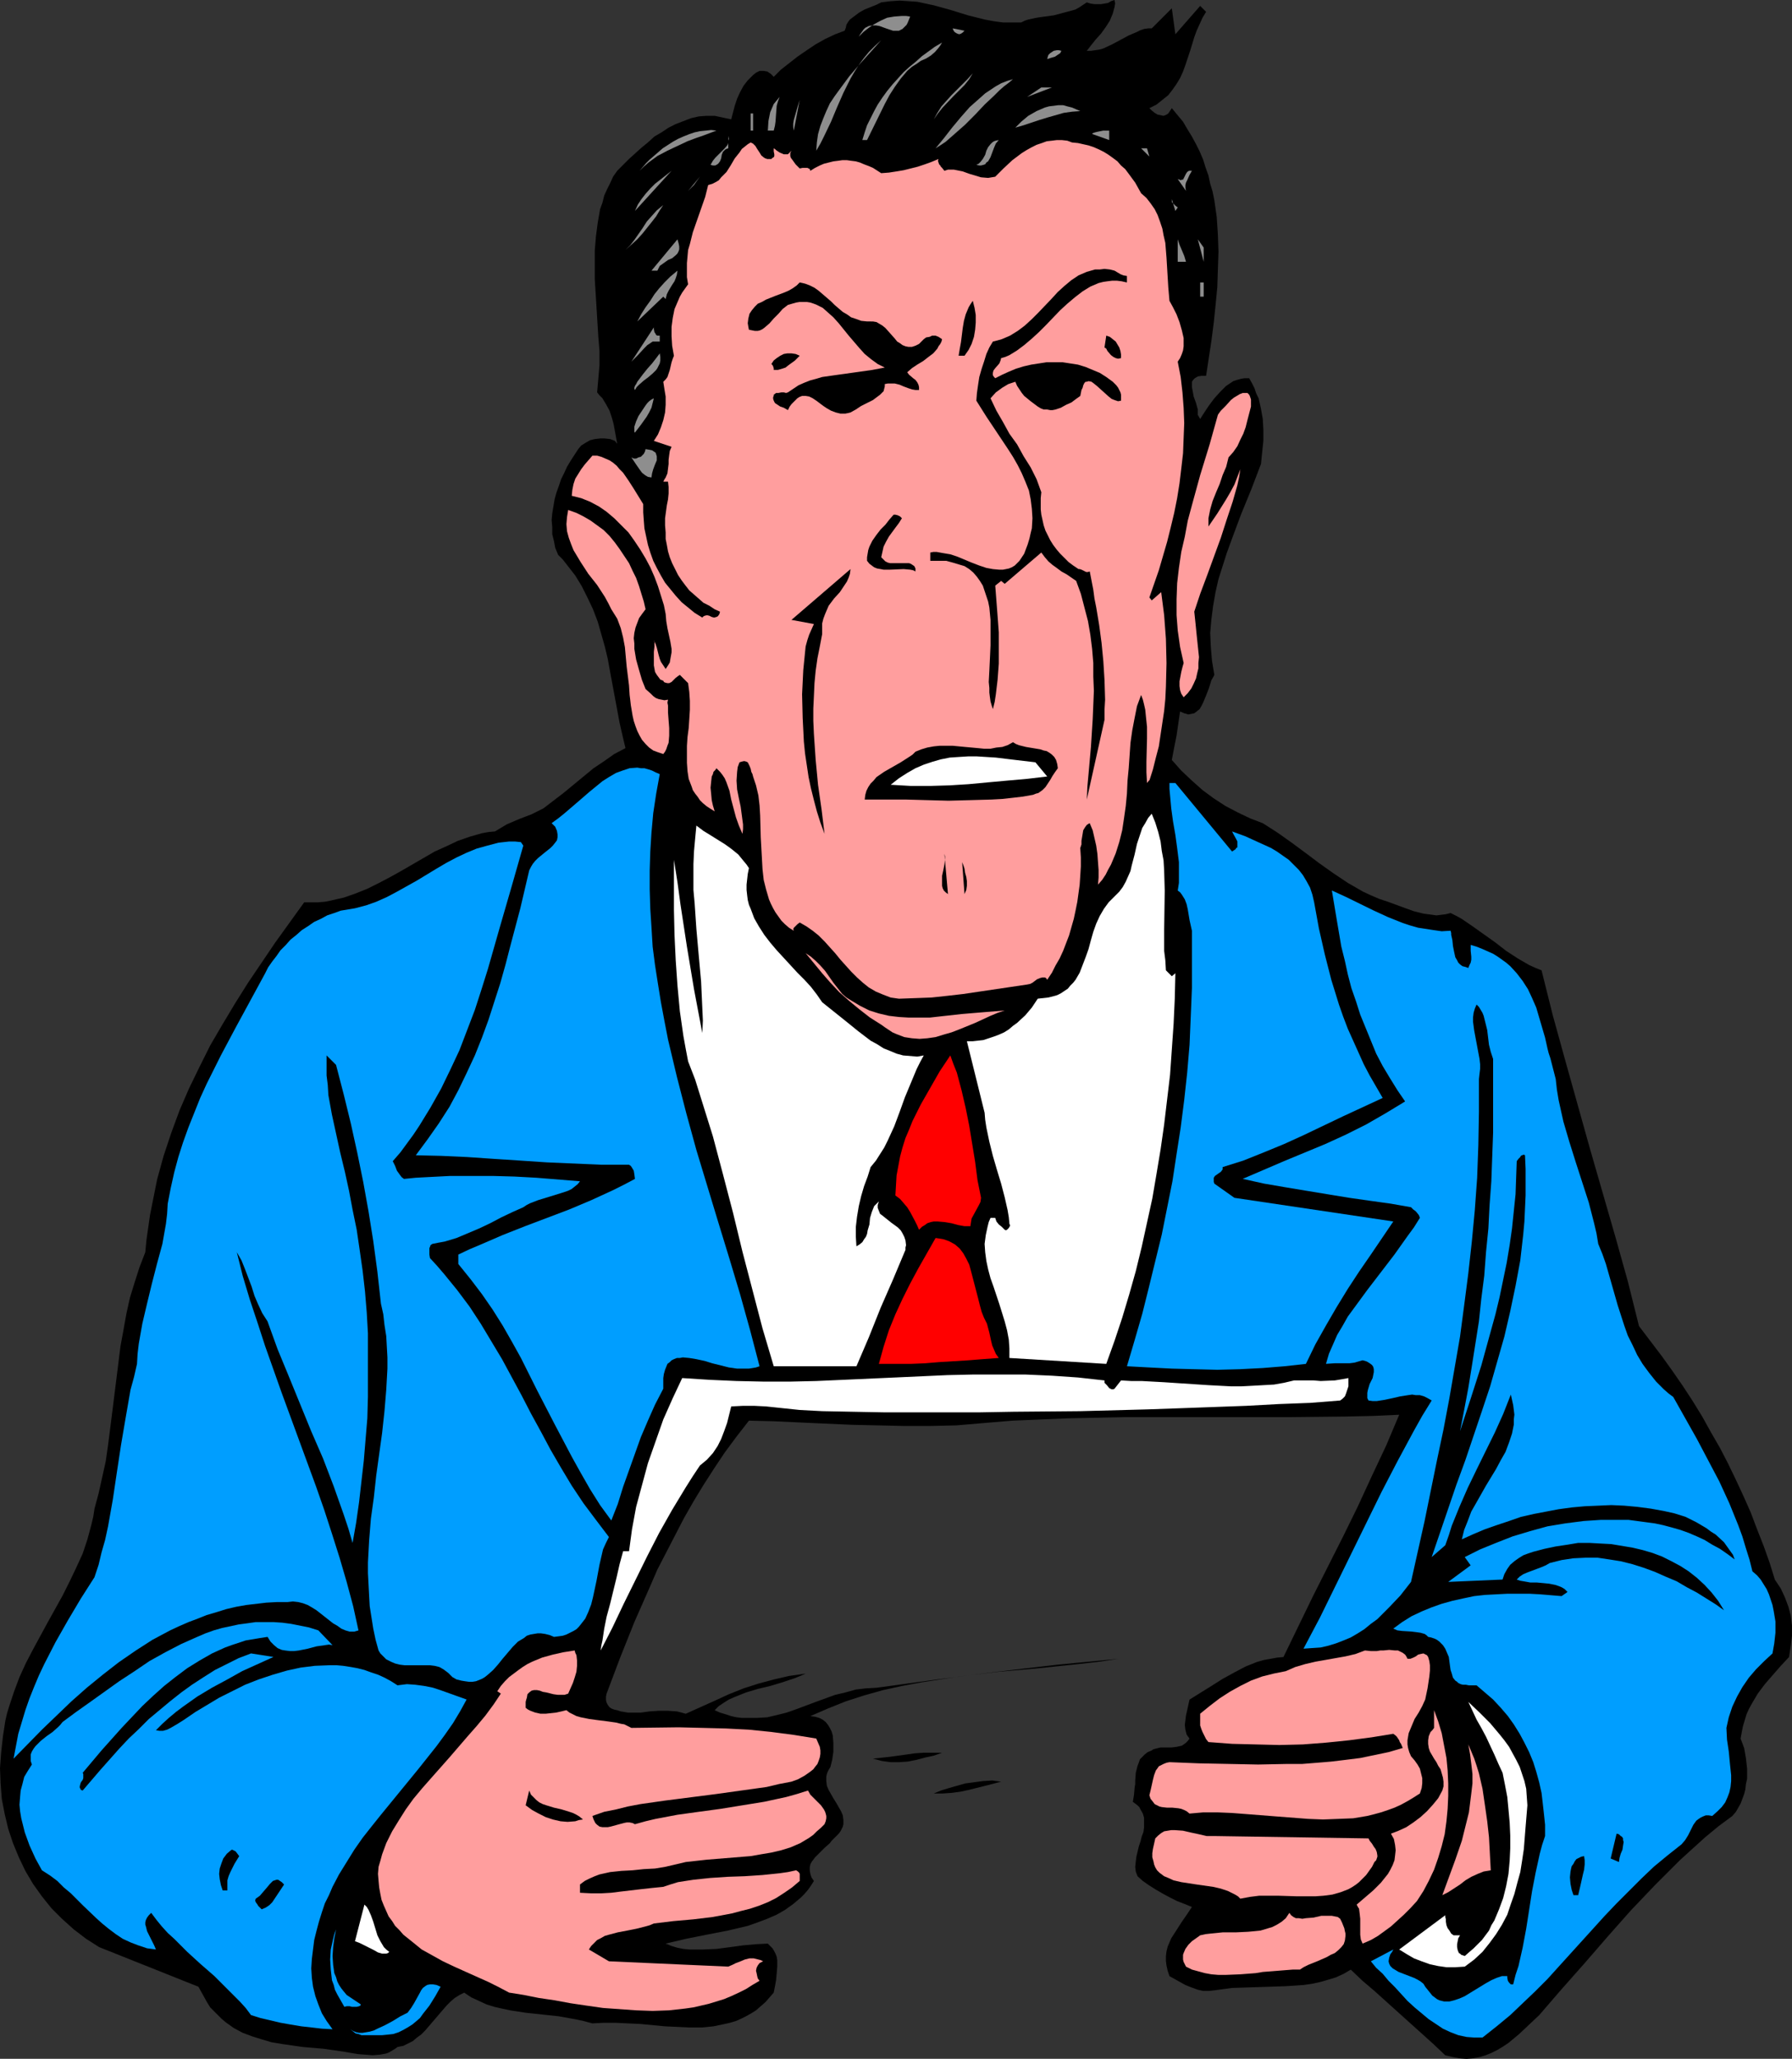
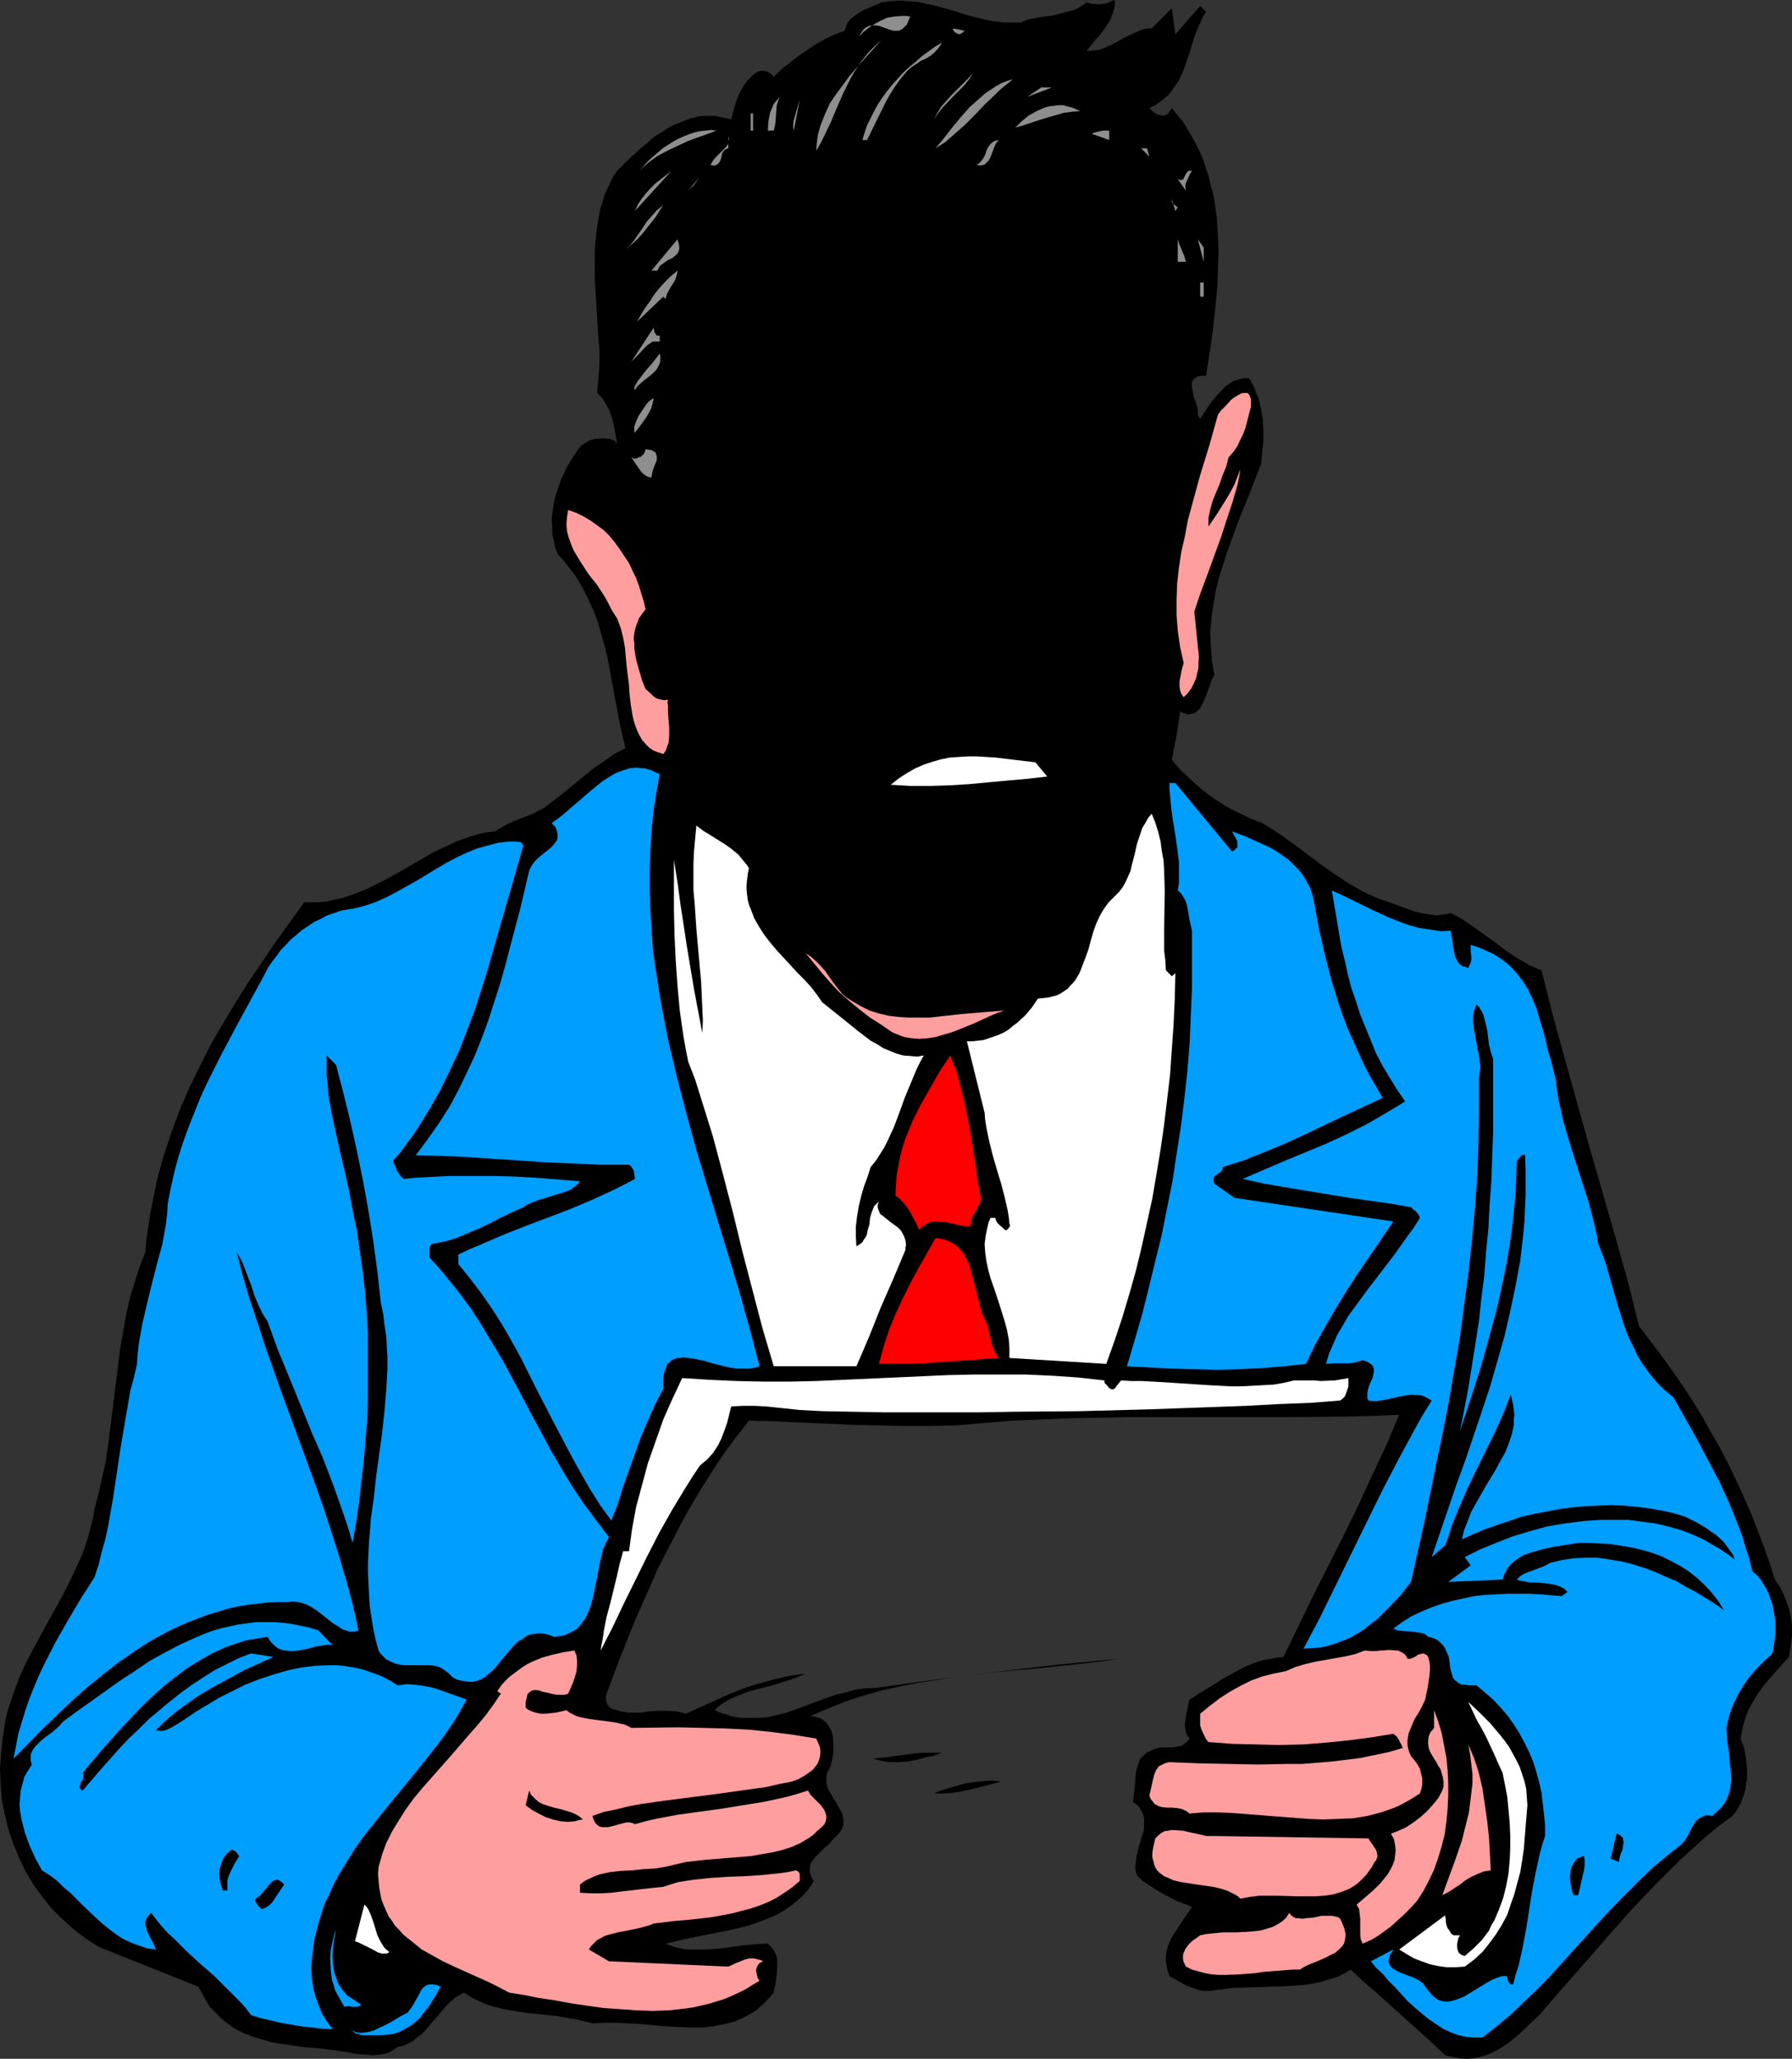
<svg xmlns="http://www.w3.org/2000/svg" xmlns:ns1="http://sodipodi.sourceforge.net/DTD/sodipodi-0.dtd" xmlns:ns2="http://www.inkscape.org/namespaces/inkscape" version="1.0" width="129.724mm" height="148.962mm" id="svg74" ns1:docname="Ronald Reagan 2.wmf">
  <rect width="100%" height="100%" fill="#333333" stroke="none" />
  <ns1:namedview id="namedview74" pagecolor="#ffffff" bordercolor="#000000" borderopacity="0.25" ns2:showpageshadow="2" ns2:pageopacity="0.0" ns2:pagecheckerboard="0" ns2:deskcolor="#d1d1d1" ns2:document-units="mm" />
  <defs id="defs1">
    <pattern id="WMFhbasepattern" patternUnits="userSpaceOnUse" width="6" height="6" x="0" y="0" />
  </defs>
  <path style="fill:#000000;fill-opacity:1;fill-rule:evenodd;stroke:none" d="m 304.939,0 0.162,0.97 -0.162,0.97 -0.485,1.778 -0.808,1.939 -1.131,1.778 -1.293,1.778 -1.454,1.616 -1.293,1.616 -1.131,1.454 h 1.131 l 1.131,-0.162 1.131,-0.162 1.131,-0.323 2.424,-1.131 4.525,-2.424 2.262,-0.97 0.97,-0.485 0.97,-0.323 1.131,-0.162 h 0.97 l 5.494,-5.494 0.97,7.11 6.787,-7.757 1.616,1.616 -0.97,1.616 -0.808,1.778 -0.808,1.778 -0.646,1.778 -1.131,3.717 -1.293,3.878 -0.646,1.778 -0.808,1.778 -0.97,1.616 -1.131,1.616 -1.131,1.454 -1.616,1.293 -1.616,1.293 -0.97,0.485 -0.97,0.485 0.646,0.646 0.808,0.646 0.808,0.485 0.808,0.162 0.808,0.162 0.808,-0.323 0.485,-0.323 0.323,-0.485 0.323,-0.485 0.323,-0.485 1.454,1.778 1.616,1.939 1.131,1.939 1.293,2.101 1.131,2.101 0.97,1.939 0.97,2.262 0.646,2.101 0.808,2.262 0.485,2.262 0.646,2.101 0.485,2.424 0.646,4.525 0.323,4.848 0.162,4.686 -0.162,4.848 -0.162,4.848 -0.485,5.01 -0.485,4.686 -0.646,5.01 -1.454,9.534 h -1.293 l -0.97,0.162 -0.808,0.485 -0.485,0.485 -0.323,0.485 v 0.646 0.808 l 0.162,0.808 0.323,1.778 0.646,1.778 0.485,1.778 v 0.808 0.646 l 0.646,1.131 1.131,-1.778 1.293,-1.939 1.454,-1.939 1.616,-1.778 1.616,-1.616 0.97,-0.646 0.97,-0.646 0.97,-0.323 1.131,-0.323 0.97,-0.162 h 1.293 l 0.808,1.454 0.646,1.293 0.485,1.454 0.646,1.293 0.646,2.909 0.485,2.747 0.162,2.909 v 3.07 l -0.323,3.07 -0.323,3.232 -2.586,6.787 -2.909,7.11 -2.586,6.949 -1.293,3.555 -1.131,3.555 -1.131,3.555 -0.808,3.555 -0.646,3.717 -0.485,3.717 -0.323,3.717 0.162,3.717 0.323,3.878 0.323,1.939 0.323,1.939 -0.323,0.646 -0.485,0.808 -0.646,2.101 -0.808,2.101 -0.808,1.939 -0.485,0.97 -0.485,0.808 -0.808,0.646 -0.646,0.485 -0.808,0.162 -0.808,0.162 -1.131,-0.323 -1.131,-0.485 -0.97,6.626 -0.646,3.232 -0.646,3.394 2.586,2.909 2.909,2.747 2.909,2.586 3.07,2.262 3.232,2.101 3.394,1.778 3.394,1.616 3.394,1.293 4.04,2.586 3.878,2.747 3.717,2.747 3.878,2.909 3.878,2.747 3.878,2.586 4.202,2.424 2.101,0.97 2.262,0.97 2.424,0.808 4.848,1.778 2.262,0.808 2.586,0.646 2.424,0.323 1.131,0.162 1.293,-0.162 1.293,-0.162 1.293,-0.323 1.616,0.808 1.454,0.808 3.07,2.101 6.141,4.363 2.909,2.262 3.232,2.101 3.07,1.778 1.778,0.808 1.616,0.646 3.07,12.281 3.394,12.281 3.394,12.12 3.394,12.12 6.949,24.078 3.394,12.12 3.07,12.281 3.07,4.04 3.07,4.04 2.909,4.04 2.909,4.202 2.747,4.202 2.586,4.202 2.424,4.363 2.424,4.202 2.262,4.363 2.101,4.363 2.101,4.525 1.939,4.363 1.778,4.686 1.778,4.525 1.616,4.525 1.454,4.686 1.616,2.424 1.131,2.424 0.97,2.586 0.646,2.424 0.323,2.747 v 2.747 l -0.323,2.747 -0.485,3.07 -2.262,2.424 -1.131,1.293 -1.131,1.293 -2.101,2.424 -1.939,2.586 -1.616,2.747 -0.808,1.454 -0.646,1.454 -0.485,1.616 -0.485,1.616 -0.323,1.616 -0.323,1.778 0.97,2.586 0.485,2.747 0.323,2.909 v 2.747 l -0.323,1.454 -0.162,1.454 -0.323,1.293 -0.485,1.293 -0.485,1.293 -0.646,1.131 -0.646,1.131 -0.97,1.131 -3.717,2.747 -3.717,3.07 -3.394,3.07 -3.555,3.232 -3.394,3.394 -3.394,3.394 -6.626,6.949 -6.302,7.11 -6.302,7.272 -6.302,7.11 -6.141,7.11 -2.747,2.586 -2.747,2.586 -2.909,2.424 -1.454,0.97 -1.616,0.97 -1.616,0.808 -1.616,0.646 -1.616,0.485 -1.778,0.323 -1.778,0.162 -1.939,-0.162 -1.778,-0.323 -2.101,-0.485 -3.232,-3.07 -3.232,-2.909 -6.464,-5.818 -6.464,-5.818 -3.232,-2.747 -3.232,-3.07 -1.939,1.131 -2.101,0.97 -2.101,0.646 -2.262,0.646 -2.262,0.485 -2.262,0.323 -4.848,0.323 -9.696,0.323 -5.01,0.162 -2.424,0.323 -2.424,0.323 -1.454,0.162 h -1.616 l -1.454,-0.323 -1.778,-0.646 -1.616,-0.646 -1.454,-0.808 -1.454,-0.808 -1.454,-0.808 -0.485,-1.454 -0.323,-1.454 -0.162,-1.293 v -1.293 l 0.162,-1.293 0.323,-1.293 0.485,-1.131 0.485,-1.131 1.454,-2.262 1.454,-2.262 1.454,-2.101 1.293,-1.939 -1.939,-0.808 -2.101,-0.808 -1.939,-0.97 -2.101,-1.131 -1.939,-1.131 -1.778,-1.131 -1.616,-1.131 -1.454,-1.293 -0.485,-1.293 -0.162,-1.293 0.162,-1.454 0.162,-1.293 0.646,-2.747 0.485,-1.454 0.323,-1.293 0.485,-1.293 0.162,-1.293 v -1.293 -1.293 l -0.323,-1.131 -0.646,-1.131 -0.323,-0.646 -0.485,-0.485 -0.646,-0.485 -0.646,-0.485 0.162,-0.97 0.162,-0.97 0.162,-1.939 0.162,-0.97 v -0.97 l 0.162,-2.101 0.485,-1.939 0.323,-0.808 0.323,-0.97 0.646,-0.646 0.646,-0.646 0.808,-0.646 1.131,-0.485 0.485,-0.323 0.646,-0.162 1.293,-0.323 h 3.07 l 1.293,-0.162 1.454,-0.323 0.485,-0.323 0.646,-0.485 0.485,-0.485 0.485,-0.646 -0.485,-0.646 -0.323,-0.485 -0.323,-1.293 -0.162,-1.293 0.162,-1.293 0.162,-1.293 0.323,-1.454 0.646,-2.909 5.979,-3.717 3.07,-1.939 3.232,-1.778 3.07,-1.616 1.616,-0.646 1.616,-0.646 1.778,-0.485 1.778,-0.323 1.778,-0.323 1.778,-0.162 8.08,-16.645 8.242,-16.321 4.04,-8.241 3.878,-8.403 3.878,-8.241 3.555,-8.403 -7.272,0.323 -7.272,0.162 -15.029,0.162 h -15.029 -15.19 -15.352 l -15.352,0.323 -7.757,0.323 -7.595,0.323 -7.757,0.646 -7.595,0.646 -7.11,0.162 h -7.11 l -7.11,-0.162 -7.272,-0.162 -14.382,-0.646 -6.949,-0.323 -6.787,-0.162 -3.394,4.363 -3.232,4.363 -2.909,4.363 -2.909,4.525 -2.747,4.525 -2.586,4.525 -2.424,4.686 -2.424,4.686 -2.424,4.686 -2.101,4.848 -4.202,9.534 -3.878,9.696 -3.717,9.857 -0.162,0.808 v 0.97 l 0.162,0.646 0.323,0.646 0.485,0.646 0.485,0.323 0.808,0.323 0.808,0.162 0.97,0.323 0.97,0.162 0.97,0.162 h 1.131 2.424 l 2.424,-0.323 2.424,-0.162 h 2.586 l 2.424,0.162 1.293,0.323 1.131,0.323 7.918,-3.555 3.878,-1.778 4.04,-1.616 4.04,-1.293 4.202,-1.131 4.202,-0.97 2.262,-0.323 2.262,-0.323 -1.454,0.646 -1.616,0.646 -3.394,1.131 -3.232,0.97 -3.394,0.808 -3.232,0.97 -3.232,1.293 -1.454,0.646 -1.293,0.808 -1.454,0.97 -1.131,1.131 1.454,0.646 1.616,0.485 1.454,0.485 1.454,0.323 1.454,0.162 h 1.454 2.747 l 2.747,-0.162 2.747,-0.646 2.586,-0.646 2.747,-0.97 5.171,-1.939 5.333,-1.939 2.747,-0.646 2.909,-0.808 2.747,-0.323 2.909,-0.162 16.483,-2.262 16.322,-2.101 16.645,-1.939 16.806,-1.616 -5.494,0.808 -5.656,0.646 -10.827,1.131 -10.989,0.97 -10.666,1.293 -5.333,0.808 -5.171,0.808 -5.171,0.97 -5.171,1.131 -5.171,1.454 -5.01,1.616 -4.848,1.939 -4.848,2.101 1.293,0.162 1.131,0.323 0.97,0.485 0.808,0.646 0.646,0.808 0.485,0.808 0.485,0.97 0.323,1.131 0.162,2.101 v 2.262 l -0.323,2.262 -0.485,1.939 -0.485,0.808 -0.323,0.646 -0.162,0.485 -0.162,0.646 v 1.293 l 0.162,1.293 0.485,1.131 0.646,1.131 0.646,1.131 0.808,1.293 0.646,1.131 0.646,1.131 0.485,1.131 0.162,1.293 v 1.131 l -0.162,0.646 -0.323,0.646 -0.323,0.646 -0.485,0.646 -0.646,0.646 -0.646,0.646 -0.646,0.646 -0.485,0.646 -1.454,1.293 -1.293,1.293 -1.293,1.293 -0.485,0.646 -0.485,0.646 -0.323,0.646 -0.162,0.808 v 0.808 l 0.162,0.97 0.323,0.97 0.646,0.97 -0.808,1.293 -0.808,1.131 -0.97,1.131 -0.97,0.97 -2.101,1.778 -2.262,1.616 -2.262,1.293 -2.586,1.131 -2.586,0.97 -2.747,0.97 -2.747,0.646 -2.747,0.646 -5.818,1.131 -5.656,1.131 -2.747,0.646 -2.747,0.646 1.616,0.646 1.616,0.485 1.616,0.323 1.778,0.162 h 1.778 1.778 l 3.717,-0.162 3.717,-0.485 3.555,-0.485 3.555,-0.323 3.232,-0.162 0.646,0.646 0.646,0.646 0.485,0.808 0.323,0.646 0.323,0.808 0.162,0.97 v 1.778 l -0.162,1.939 -0.162,1.778 -0.323,1.778 -0.323,1.616 -1.131,1.293 -1.131,1.293 -1.293,1.131 -1.293,1.131 -1.293,0.808 -1.454,0.808 -1.293,0.646 -1.454,0.646 -1.616,0.485 -1.454,0.323 -3.07,0.646 -3.232,0.323 h -3.232 l -3.394,-0.162 -3.394,-0.162 -3.394,-0.323 -3.394,-0.323 -3.394,-0.162 -3.394,-0.162 h -3.232 l -3.07,0.162 -2.424,-0.646 -2.262,-0.485 -4.525,-0.808 -4.525,-0.485 -4.525,-0.485 -4.202,-0.646 -2.262,-0.485 -2.101,-0.485 -2.101,-0.646 -2.101,-0.97 -2.101,-0.97 -1.939,-1.293 -1.293,0.646 -1.293,0.808 -1.131,0.97 -1.131,1.131 -1.939,2.262 -1.939,2.262 -1.939,2.262 -1.131,1.131 -1.131,0.808 -1.131,0.97 -1.293,0.646 -1.293,0.646 -1.616,0.323 -0.646,0.485 -0.808,0.485 -0.808,0.485 -0.808,0.323 -1.778,0.323 -1.939,0.162 -1.939,-0.162 -2.101,-0.162 -1.939,-0.323 -1.778,-0.323 -5.656,-0.808 -5.656,-0.485 -5.656,-0.808 -2.909,-0.485 -2.747,-0.808 -2.586,-0.808 -2.586,-0.97 -2.424,-1.293 -2.262,-1.616 -1.131,-0.97 -0.97,-0.97 -0.97,-0.97 -1.131,-1.131 -0.808,-1.293 -0.808,-1.454 -0.808,-1.454 -0.808,-1.454 -27.149,-10.827 -3.555,-2.262 -3.394,-2.586 -3.232,-2.909 -2.909,-2.909 -2.586,-3.232 -2.424,-3.394 -2.101,-3.555 -1.778,-3.717 L 3.555,504.024 2.262,500.145 1.293,496.105 0.485,491.904 0.162,487.702 0,483.501 l 0.323,-4.363 0.485,-4.363 0.323,-2.101 0.323,-2.101 0.485,-2.101 0.646,-2.101 1.293,-3.878 1.454,-3.878 1.778,-3.878 1.939,-3.717 4.04,-7.433 4.04,-7.272 1.939,-3.878 1.778,-3.717 1.778,-3.878 1.293,-3.878 1.131,-4.202 0.485,-2.101 0.323,-2.101 1.131,-4.202 0.97,-4.363 0.97,-4.363 0.646,-4.525 1.131,-8.888 1.131,-9.049 1.131,-9.049 0.808,-4.363 0.808,-4.525 0.97,-4.363 1.293,-4.202 1.293,-4.04 1.616,-4.202 0.323,-3.394 0.485,-3.394 0.485,-3.394 0.646,-3.232 0.646,-3.232 0.646,-3.232 1.778,-6.464 2.101,-6.302 2.262,-6.141 2.586,-5.979 2.909,-5.979 2.909,-5.818 3.394,-5.818 3.394,-5.656 3.555,-5.656 3.717,-5.494 3.717,-5.494 7.918,-10.989 h 1.939 1.778 l 1.939,-0.162 1.616,-0.323 3.555,-0.808 3.232,-1.131 3.232,-1.293 3.232,-1.616 3.07,-1.616 2.909,-1.616 6.141,-3.555 3.07,-1.778 3.232,-1.454 3.07,-1.454 3.232,-1.131 3.394,-0.97 1.778,-0.323 1.778,-0.162 1.616,-0.97 1.616,-0.97 3.394,-1.454 3.394,-1.293 1.616,-0.808 1.616,-0.808 2.747,-2.101 2.747,-2.101 2.747,-2.262 5.494,-4.525 2.909,-1.939 2.747,-1.939 3.07,-1.616 -0.808,-3.394 -0.808,-3.555 -1.293,-6.949 -1.293,-6.949 -0.646,-3.555 -0.808,-3.394 -0.97,-3.394 -0.97,-3.394 -1.293,-3.394 -1.454,-3.07 -1.616,-3.232 -1.778,-2.909 -2.262,-2.909 -1.131,-1.454 -1.293,-1.293 -0.808,-1.939 -0.323,-1.778 -0.485,-1.939 v -1.939 l -0.162,-1.939 0.162,-1.778 0.323,-1.939 0.323,-1.939 0.485,-1.778 0.646,-1.778 0.646,-1.939 0.808,-1.616 0.808,-1.778 0.97,-1.616 2.101,-3.232 0.808,-0.97 1.293,-0.808 1.131,-0.646 1.293,-0.323 1.454,-0.162 h 1.293 l 1.454,0.162 1.293,0.485 0.646,0.808 -0.323,-1.778 -0.323,-1.778 -0.323,-1.778 -0.485,-1.778 -0.646,-1.939 -0.97,-1.778 -0.97,-1.616 -0.808,-0.808 -0.646,-0.808 0.323,-3.717 0.323,-3.717 V 95.989 l -0.323,-3.878 -0.97,-15.837 v -3.878 -3.878 l 0.323,-3.878 0.485,-3.717 0.646,-3.717 0.646,-1.778 0.485,-1.939 0.808,-1.778 0.808,-1.616 0.808,-1.778 1.131,-1.616 3.232,-3.232 3.394,-3.07 1.778,-1.454 1.778,-1.616 1.939,-1.131 1.939,-1.293 1.939,-0.97 2.101,-0.808 2.101,-0.808 2.101,-0.485 2.101,-0.162 h 2.262 l 2.262,0.485 2.262,0.485 0.97,-3.717 0.646,-1.939 0.808,-1.778 0.97,-1.778 1.131,-1.454 1.454,-1.454 0.808,-0.646 0.97,-0.485 h 0.646 0.485 l 0.97,0.162 0.97,0.646 0.808,0.808 1.939,-1.939 2.262,-1.778 2.262,-1.778 2.586,-1.778 2.424,-1.616 2.586,-1.454 2.747,-1.293 2.586,-0.97 0.323,-0.808 0.162,-0.808 0.485,-0.808 0.485,-0.646 1.293,-0.97 1.293,-0.97 1.454,-0.808 1.616,-0.646 1.616,-0.646 1.293,-0.646 2.586,-0.323 2.424,-0.162 2.424,0.162 2.424,0.162 2.262,0.485 2.262,0.485 4.686,1.293 4.686,1.454 4.525,1.131 2.586,0.485 2.424,0.323 h 2.424 2.586 l 0.97,-0.485 0.97,-0.323 2.262,-0.485 2.262,-0.323 2.424,-0.323 2.424,-0.646 2.424,-0.646 1.131,-0.323 1.131,-0.646 0.97,-0.646 0.97,-0.646 0.97,0.323 1.131,0.162 h 0.808 0.97 l 0.97,-0.162 0.97,-0.162 0.808,-0.485 z" id="path1" />
  <path style="fill:#8e8e8e;fill-opacity:1;fill-rule:evenodd;stroke:none" d="m 249.025,4.525 -0.323,0.808 -0.323,0.808 -0.323,0.646 -0.485,0.485 -0.323,0.323 -0.323,0.323 -0.97,0.485 h -0.808 -0.808 l -1.939,-0.646 -1.778,-0.646 -0.97,-0.162 h -0.97 l -0.97,0.162 -0.97,0.485 -0.485,0.485 -0.323,0.485 -0.485,0.646 -0.485,0.808 1.293,-1.293 1.454,-1.131 1.454,-0.97 1.778,-0.97 1.778,-0.808 1.939,-0.323 2.101,-0.162 h 1.131 z" id="path2" />
  <path style="fill:#8e8e8e;fill-opacity:1;fill-rule:evenodd;stroke:none" d="m 263.892,8.403 -0.485,0.485 -0.485,0.323 -0.485,0.162 -0.485,-0.162 -0.323,-0.162 -0.485,-0.323 -0.323,-0.485 -0.162,-0.485 z" id="path3" />
  <path style="fill:#8e8e8e;fill-opacity:1;fill-rule:evenodd;stroke:none" d="m 223.331,41.207 0.162,-2.262 0.323,-2.262 0.646,-2.262 0.808,-2.101 0.808,-1.939 0.97,-2.101 1.293,-1.939 1.293,-1.778 2.747,-3.717 2.909,-3.394 3.07,-3.394 2.747,-3.07 -1.778,1.616 -1.616,1.616 -1.454,1.778 -1.293,1.778 -1.131,1.778 -1.131,1.939 -1.939,3.878 -1.778,4.04 -1.616,3.878 -1.939,4.04 -0.97,1.939 z" id="path4" />
  <path style="fill:#8e8e8e;fill-opacity:1;fill-rule:evenodd;stroke:none" d="m 248.217,19.392 -1.778,2.101 -1.616,2.262 -1.454,2.262 -1.293,2.424 -4.848,9.857 h -1.293 l 0.646,-2.101 0.646,-1.939 0.97,-1.939 0.97,-1.939 0.97,-1.778 1.293,-1.939 1.293,-1.778 1.454,-1.778 1.454,-1.616 1.616,-1.778 1.616,-1.454 1.778,-1.454 1.616,-1.454 1.778,-1.293 1.778,-1.293 1.939,-1.131 -0.485,0.808 -0.485,0.646 -0.97,1.131 -1.131,0.97 -1.293,0.808 -1.454,0.646 -1.131,0.808 -1.293,0.808 z" id="path5" />
-   <path style="fill:#8e8e8e;fill-opacity:1;fill-rule:evenodd;stroke:none" d="m 290.395,13.897 -0.323,0.646 -0.485,0.323 -0.97,0.646 -1.131,0.323 -0.97,0.323 0.162,-0.646 0.162,-0.485 0.485,-0.485 0.485,-0.323 0.485,-0.323 0.808,-0.162 h 0.646 z" id="path6" />
  <path style="fill:#8e8e8e;fill-opacity:1;fill-rule:evenodd;stroke:none" d="m 255.489,32.643 0.97,-1.778 1.131,-1.778 1.293,-1.454 1.454,-1.616 1.454,-1.454 1.454,-1.454 1.454,-1.454 1.454,-1.616 -0.97,1.616 -1.293,1.616 -1.454,1.454 -1.616,1.616 -2.909,3.07 -1.293,1.616 z" id="path7" />
  <path style="fill:#8e8e8e;fill-opacity:1;fill-rule:evenodd;stroke:none" d="m 277.144,21.654 -1.131,0.97 -1.293,0.97 -1.293,1.131 -1.293,1.293 -2.747,2.586 -2.586,2.747 -2.747,2.747 -2.747,2.424 -1.293,1.131 -1.293,1.131 -1.454,0.97 -1.293,0.808 2.262,-2.747 1.131,-1.454 1.131,-1.454 2.424,-2.909 2.424,-2.747 2.747,-2.424 1.454,-1.293 1.454,-0.97 1.454,-0.97 1.454,-0.808 1.616,-0.646 z" id="path8" />
  <path style="fill:#8e8e8e;fill-opacity:1;fill-rule:evenodd;stroke:none" d="m 281.022,26.502 3.878,-2.586 h 2.909 z" id="path9" />
  <path style="fill:#8e8e8e;fill-opacity:1;fill-rule:evenodd;stroke:none" d="m 211.696,35.713 h -1.616 l 0.162,-2.586 0.485,-2.424 0.485,-1.131 0.485,-1.131 0.808,-0.97 0.808,-0.97 -0.485,1.293 -0.323,1.131 -0.162,2.101 -0.162,2.262 -0.162,1.131 z" id="path10" />
  <path style="fill:#8e8e8e;fill-opacity:1;fill-rule:evenodd;stroke:none" d="m 217.19,35.713 -0.162,-0.97 v -0.97 l 0.162,-0.97 0.323,-1.131 0.646,-2.262 0.646,-2.101 z" id="path11" />
  <path style="fill:#8e8e8e;fill-opacity:1;fill-rule:evenodd;stroke:none" d="m 295.566,30.38 -2.262,0.162 -2.262,0.323 -2.262,0.646 -2.262,0.646 -2.101,0.646 -4.363,1.454 -2.262,0.646 0.808,-0.808 0.808,-0.808 1.939,-1.616 1.131,-0.646 1.131,-0.646 1.131,-0.485 1.131,-0.485 1.131,-0.323 1.293,-0.162 1.293,-0.162 h 1.293 l 1.131,0.323 1.293,0.323 1.131,0.485 z" id="path12" />
  <path style="fill:#8e8e8e;fill-opacity:1;fill-rule:evenodd;stroke:none" d="m 205.393,31.027 h 0.646 v 4.686 h -0.646 z" id="path13" />
  <path style="fill:#8e8e8e;fill-opacity:1;fill-rule:evenodd;stroke:none" d="m 196.021,35.713 -2.586,0.97 -1.293,0.485 -1.454,0.485 -2.586,0.97 -2.747,1.293 -2.747,1.293 -2.747,1.454 -2.424,1.778 -1.293,1.131 -1.131,1.131 0.808,-0.97 0.97,-1.131 0.97,-0.97 1.131,-0.97 2.424,-2.101 2.747,-1.778 1.454,-0.808 1.454,-0.646 1.616,-0.646 1.454,-0.485 1.454,-0.323 1.616,-0.162 1.454,-0.162 z" id="path14" />
  <path style="fill:#8e8e8e;fill-opacity:1;fill-rule:evenodd;stroke:none" d="m 303.484,38.299 -4.525,-1.616 -0.162,-0.162 v 0 l 0.323,-0.162 0.485,-0.162 0.646,-0.162 1.616,-0.323 h 0.808 0.808 z" id="path15" />
  <path style="fill:#8e8e8e;fill-opacity:1;fill-rule:evenodd;stroke:none" d="m 199.253,40.561 -0.485,0.162 -0.323,0.162 -0.323,0.323 -0.323,0.323 -0.323,0.808 -0.162,0.97 -0.323,0.808 -0.485,0.646 -0.485,0.323 -0.323,0.162 h -0.646 l -0.646,-0.162 0.646,-1.131 0.646,-0.808 1.778,-1.778 0.808,-0.808 0.808,-0.97 0.162,-0.485 v -0.646 l 0.162,-0.485 -0.162,-0.808 z" id="path16" />
-   <path style="fill:#ff9e9e;fill-opacity:1;fill-rule:evenodd;stroke:none" d="m 312.211,52.842 1.454,1.293 1.131,1.454 1.131,1.616 0.808,1.616 0.646,1.778 0.646,1.939 0.323,1.778 0.485,2.101 0.323,4.04 0.485,8.08 0.323,3.717 0.97,1.778 0.97,1.939 0.808,2.101 0.646,2.262 0.485,2.101 v 1.131 1.131 l -0.162,1.131 -0.323,0.97 -0.485,1.131 -0.646,0.97 0.808,4.202 0.485,4.202 0.323,4.202 0.162,4.202 -0.162,4.04 -0.162,4.202 -0.485,4.202 -0.485,4.04 -0.646,4.04 -0.808,4.04 -0.97,4.04 -0.97,3.878 -1.131,3.878 -1.131,3.878 -2.586,7.434 0.646,0.808 2.586,-2.262 0.808,6.302 0.485,6.464 0.162,6.626 -0.162,6.464 -0.162,3.394 -0.323,3.232 -0.485,3.232 -0.485,3.232 -0.485,3.232 -0.808,3.07 -0.808,3.232 -0.97,3.07 v -0.162 l -0.646,0.808 -0.162,-2.909 v -2.909 l 0.162,-6.302 v -3.232 l -0.323,-3.07 -0.162,-1.616 -0.323,-1.454 -0.323,-1.293 -0.485,-1.293 -1.131,3.07 -0.646,3.232 -0.646,3.394 -0.485,3.394 -0.485,6.949 -0.323,3.394 -0.162,3.555 -0.323,3.394 -0.485,3.394 -0.485,3.232 -0.808,3.232 -0.97,3.07 -1.293,3.07 -0.808,1.454 -0.646,1.293 -0.97,1.454 -1.131,1.293 0.162,-1.939 v -2.101 l -0.162,-2.101 -0.162,-2.262 -0.323,-2.262 -0.485,-2.101 -0.485,-2.101 -0.808,-1.939 -0.323,0.162 -0.485,0.323 -0.485,0.646 -0.485,0.808 -0.162,0.97 -0.323,1.939 v 0.97 l -0.323,0.97 0.162,2.586 v 2.424 l -0.162,2.586 -0.162,2.424 -0.646,4.686 -0.485,2.424 -0.485,2.262 -0.646,2.262 -0.646,2.262 -0.808,2.101 -0.808,2.101 -0.97,2.101 -1.131,1.939 -0.97,1.939 -1.293,1.939 -0.323,-0.485 -0.323,-0.162 h -0.323 -0.323 l -0.646,0.162 -0.808,0.323 -1.293,0.97 -0.646,0.323 -0.808,0.162 -8.726,1.293 -8.726,1.293 -4.202,0.485 -4.525,0.485 -4.363,0.162 -4.525,0.162 -2.262,-0.323 -2.101,-0.808 -1.939,-0.808 -1.939,-1.131 -1.616,-1.293 -1.616,-1.454 -1.616,-1.616 -2.909,-3.232 -1.454,-1.778 -2.909,-3.232 -1.616,-1.616 -1.616,-1.293 -1.616,-1.131 -1.939,-1.131 -0.646,0.485 -0.485,0.485 -0.485,0.485 -0.162,0.323 0.162,0.485 -1.293,-0.808 -1.131,-0.97 -0.97,-0.97 -0.808,-1.131 -0.808,-1.131 -0.646,-1.131 -0.646,-1.293 -0.485,-1.131 -0.808,-2.747 -0.646,-2.586 -0.323,-2.909 -0.162,-2.909 -0.323,-5.818 -0.162,-5.979 -0.162,-2.747 -0.323,-2.747 -0.646,-2.747 -0.808,-2.424 -0.162,-0.646 -0.323,-0.646 -0.162,-0.808 -0.323,-0.808 -0.323,-0.646 -0.162,-0.323 -0.323,-0.162 -0.485,-0.162 h -0.323 l -0.646,0.162 -0.485,0.162 -0.485,1.293 -0.162,1.293 -0.162,2.424 0.162,2.424 0.485,2.424 0.485,2.262 0.323,2.424 0.323,2.424 v 1.293 l -0.162,1.293 -0.485,-1.131 -0.485,-1.131 -0.808,-2.262 -0.646,-2.424 -0.646,-2.424 -0.485,-2.424 -0.808,-2.262 -0.485,-1.131 -0.646,-0.97 -0.646,-0.808 -0.97,-0.97 -0.323,0.485 -0.485,0.485 -0.162,0.646 -0.323,0.646 -0.162,1.454 -0.162,1.616 0.162,1.616 0.162,1.778 0.323,1.454 0.485,1.616 -1.293,-0.808 -0.97,-0.646 -0.97,-0.808 -0.808,-0.808 -0.646,-0.97 -0.646,-0.808 -0.646,-0.97 -0.323,-0.97 -0.808,-2.101 -0.323,-2.101 -0.162,-2.262 v -2.262 -2.424 l 0.162,-2.424 0.323,-2.424 0.162,-2.424 0.162,-2.586 v -2.424 l -0.162,-2.424 -0.323,-2.424 -2.262,-2.262 -0.485,0.323 -0.646,0.485 -1.131,1.131 -0.646,0.323 h -0.485 l -0.646,-0.162 -0.323,-0.162 -0.162,-0.323 -0.808,-0.323 -0.485,-0.646 -0.485,-0.646 -0.485,-0.808 -0.323,-1.778 v -1.778 -1.939 l 0.162,-1.454 v -1.131 -0.323 l -0.162,-0.162 0.485,0.97 0.323,0.97 0.485,1.939 0.323,1.131 0.323,0.808 0.646,0.97 0.646,0.97 0.646,-0.97 0.485,-0.808 0.162,-0.97 0.323,-1.778 v -0.97 l -0.323,-1.939 -0.808,-3.717 -0.323,-1.939 -0.162,-1.939 -0.485,-2.424 -0.808,-2.586 -0.808,-2.586 -0.97,-2.586 -1.131,-2.586 -1.293,-2.424 -1.454,-2.424 -1.616,-2.424 -1.616,-2.262 -1.939,-1.939 -1.939,-1.939 -2.101,-1.778 -2.101,-1.454 -2.424,-1.293 -2.424,-0.97 -2.586,-0.646 0.162,-1.616 0.323,-1.616 0.485,-1.454 0.808,-1.293 0.808,-1.293 0.97,-1.293 2.101,-2.424 h 1.293 l 1.131,0.323 1.131,0.485 1.131,0.485 0.97,0.646 0.97,0.808 0.808,0.97 0.97,0.97 1.454,2.101 1.454,2.262 1.293,2.101 1.293,2.101 v 2.262 l 0.162,2.262 0.162,2.101 0.485,2.262 0.485,2.262 0.646,2.101 0.808,2.262 0.97,1.939 1.131,2.101 1.131,1.939 1.454,1.778 1.454,1.778 1.616,1.778 1.778,1.454 1.778,1.454 2.101,1.293 0.323,-0.323 0.323,-0.162 0.646,-0.162 0.646,0.162 0.646,0.323 0.646,0.162 0.646,-0.162 0.323,-0.162 0.162,-0.162 0.323,-0.485 0.162,-0.646 -1.454,-0.646 -1.454,-0.97 -1.616,-0.808 -1.293,-1.131 -1.293,-1.131 -1.293,-1.131 -1.131,-1.454 -0.97,-1.293 -0.97,-1.454 -0.808,-1.616 -0.808,-1.616 -0.646,-1.616 -0.485,-1.616 -0.323,-1.778 -0.323,-1.616 v -1.778 l -0.162,-1.939 v -1.939 l 0.485,-3.555 0.323,-1.616 0.162,-1.616 v -1.778 l -0.162,-1.454 h -1.293 l 0.323,-0.646 0.323,-0.485 0.485,-1.131 0.162,-1.293 0.162,-1.293 v -1.131 l 0.162,-1.293 0.162,-1.131 0.485,-1.131 -4.848,-1.616 1.131,-1.778 0.808,-1.939 0.646,-1.939 0.485,-2.101 0.162,-2.101 v -2.262 l -0.323,-1.939 -0.323,-2.101 0.646,-0.646 0.485,-0.646 0.323,-0.97 0.323,-0.97 0.485,-2.101 0.323,-0.97 0.323,-0.808 -0.485,-2.747 -0.162,-2.586 v -2.586 l 0.323,-2.424 0.485,-2.424 0.97,-2.262 0.485,-1.131 0.646,-1.131 0.808,-1.131 0.808,-1.131 -0.323,-1.939 v -1.939 -1.939 l 0.162,-1.778 0.162,-1.778 0.485,-1.616 0.808,-3.232 1.131,-3.232 1.131,-3.232 1.131,-3.232 0.808,-3.232 1.131,-0.323 0.97,-0.485 0.808,-0.485 0.646,-0.808 1.454,-1.454 1.131,-1.778 1.131,-1.939 1.293,-1.616 0.646,-0.97 0.808,-0.646 0.808,-0.646 0.808,-0.485 0.646,0.323 0.646,0.646 0.485,0.808 0.646,0.97 0.485,0.808 0.808,0.646 0.323,0.162 0.485,0.162 h 0.485 0.646 l 0.323,-0.323 0.323,-0.162 0.162,-0.323 v -0.485 l -0.162,-0.808 v -0.485 -0.323 l 0.323,0.162 0.323,0.323 0.97,0.646 1.131,0.485 h 0.485 0.646 l 0.97,-0.97 -0.323,0.646 v 0.808 l 0.162,0.485 0.485,0.646 0.808,1.131 1.131,1.131 0.808,-0.162 h 0.808 0.485 l 0.323,0.162 0.323,0.162 0.162,0.485 1.293,-0.808 1.293,-0.646 1.131,-0.485 1.293,-0.323 1.293,-0.323 1.293,-0.162 1.131,-0.162 h 1.293 l 1.131,0.162 1.293,0.162 1.131,0.323 1.131,0.485 1.293,0.485 1.131,0.485 2.262,1.454 2.101,-0.162 2.101,-0.323 1.939,-0.323 1.939,-0.485 1.939,-0.485 1.939,-0.646 1.778,-0.646 1.939,-0.808 -0.162,0.485 0.162,0.485 0.162,0.485 0.323,0.323 0.162,0.323 0.323,0.323 0.646,0.808 0.97,-0.323 h 0.808 0.808 l 0.808,0.162 1.616,0.323 1.778,0.646 1.616,0.485 1.616,0.485 1.939,0.162 0.97,-0.162 0.97,-0.162 2.262,-2.262 2.424,-2.262 2.586,-1.939 1.293,-0.808 1.454,-0.808 1.293,-0.646 1.454,-0.485 1.293,-0.485 1.454,-0.162 1.293,-0.162 h 1.454 l 1.454,0.162 1.293,0.485 1.616,0.162 1.454,0.323 1.454,0.323 1.454,0.485 1.454,0.646 1.293,0.646 1.293,0.808 1.131,0.808 1.293,0.97 0.97,1.131 1.131,0.97 0.97,1.293 1.778,2.424 z" id="path17" />
  <path style="fill:#8e8e8e;fill-opacity:1;fill-rule:evenodd;stroke:none" d="m 273.265,38.299 -0.808,0.97 -0.485,1.131 -0.485,1.293 -0.485,1.293 -0.646,1.131 -0.485,0.323 -0.323,0.485 -0.485,0.162 -0.646,0.162 h -0.485 l -0.808,-0.162 0.646,-0.323 0.485,-0.485 0.646,-0.808 0.646,-1.131 0.323,-1.131 0.485,-0.97 0.646,-0.808 0.485,-0.485 0.485,-0.323 0.485,-0.162 z" id="path18" />
  <path style="fill:#8e8e8e;fill-opacity:1;fill-rule:evenodd;stroke:none" d="m 314.473,42.823 -2.262,-2.262 h 1.616 z" id="path19" />
  <path style="fill:#8e8e8e;fill-opacity:1;fill-rule:evenodd;stroke:none" d="m 173.72,57.69 0.808,-1.778 0.97,-1.454 1.131,-1.454 1.293,-1.454 1.293,-1.293 1.454,-1.131 3.07,-2.424 z" id="path20" />
  <path style="fill:#8e8e8e;fill-opacity:1;fill-rule:evenodd;stroke:none" d="m 326.108,46.702 -0.646,1.131 -0.646,1.454 -0.323,0.646 -0.162,0.646 v 0.808 l 0.162,0.808 -2.262,-3.232 0.485,0.162 0.323,0.162 0.323,-0.162 h 0.323 l 0.162,-0.323 0.323,-0.646 0.323,-0.646 0.323,-0.485 0.485,-0.323 h 0.323 z" id="path21" />
  <path style="fill:#8e8e8e;fill-opacity:1;fill-rule:evenodd;stroke:none" d="m 188.264,52.196 3.232,-3.878 -1.616,2.262 z" id="path22" />
  <path style="fill:#8e8e8e;fill-opacity:1;fill-rule:evenodd;stroke:none" d="m 322.23,56.721 -0.646,0.97 -0.97,-3.232 v 0.485 0.323 l 0.485,0.485 0.323,0.323 0.162,0.162 z" id="path23" />
  <path style="fill:#8e8e8e;fill-opacity:1;fill-rule:evenodd;stroke:none" d="m 171.134,68.356 1.293,-1.293 1.131,-1.454 1.131,-1.616 1.131,-1.616 1.131,-1.778 1.293,-1.454 1.454,-1.616 1.778,-1.454 -0.97,1.454 -0.97,1.616 -1.131,1.454 -1.293,1.616 -1.293,1.616 -1.454,1.616 -1.616,1.454 z" id="path24" />
  <path style="fill:#8e8e8e;fill-opacity:1;fill-rule:evenodd;stroke:none" d="m 179.861,74.012 h -1.616 l 7.11,-8.565 0.323,1.131 0.162,0.808 v 0.808 l -0.162,0.485 -0.323,0.646 -0.485,0.485 -0.97,0.808 -1.131,0.485 -1.131,0.808 -1.131,0.808 -0.323,0.646 z" id="path25" />
  <path style="fill:#8e8e8e;fill-opacity:1;fill-rule:evenodd;stroke:none" d="m 324.492,71.588 h -2.262 v -6.141 l 0.485,1.454 1.293,3.07 z" id="path26" />
  <path style="fill:#8e8e8e;fill-opacity:1;fill-rule:evenodd;stroke:none" d="m 329.34,71.588 -1.616,-6.141 1.616,2.262 z" id="path27" />
  <path style="fill:#000000;fill-opacity:1;fill-rule:evenodd;stroke:none" d="m 308.332,75.466 v 1.778 l -1.454,-0.323 -1.293,-0.162 h -1.293 l -1.293,0.162 -1.131,0.162 -1.293,0.323 -1.131,0.485 -1.131,0.485 -2.101,1.293 -2.101,1.616 -2.101,1.778 -1.939,1.778 -3.878,4.04 -1.939,1.939 -1.939,1.778 -2.101,1.778 -1.939,1.454 -2.101,1.293 -1.131,0.485 -1.131,0.323 -0.162,0.646 -0.323,0.808 -1.131,1.293 -0.485,0.646 -0.162,0.646 v 0.485 0.162 l 0.323,0.485 0.323,0.323 1.939,-0.97 1.778,-0.808 1.939,-0.808 2.101,-0.646 2.101,-0.485 2.101,-0.323 2.101,-0.323 h 2.262 2.101 l 2.101,0.323 2.101,0.323 2.101,0.646 1.939,0.808 1.939,0.808 1.778,1.131 1.778,1.293 0.97,0.97 0.485,0.646 0.323,0.646 0.323,0.646 0.162,0.646 v 0.808 0.808 l -0.808,0.162 -0.97,-0.323 -0.808,-0.323 -0.808,-0.646 -1.616,-1.454 -1.616,-1.454 -0.808,-0.646 -0.646,-0.485 -0.808,-0.162 -0.485,0.162 h -0.323 l -0.323,0.323 -0.162,0.323 -0.162,0.323 -0.162,0.646 -0.323,0.646 -0.162,0.808 -0.162,0.808 -1.131,0.808 -1.293,0.97 -1.454,0.646 -1.454,0.808 -1.454,0.485 -0.808,0.162 h -0.646 l -0.808,-0.162 h -0.97 l -0.808,-0.323 -0.808,-0.485 -1.939,-1.454 -1.778,-1.454 -0.646,-0.808 -0.646,-0.97 -0.646,-0.97 -0.485,-1.131 -0.97,0.323 -0.97,0.323 -1.616,0.97 -1.778,1.293 -1.454,1.616 1.616,3.394 1.778,3.07 1.778,3.232 2.101,2.909 1.778,3.232 1.939,3.07 1.616,3.232 1.293,3.555 -0.162,1.616 v 1.454 1.616 l 0.162,1.454 0.323,1.454 0.323,1.454 0.485,1.454 0.646,1.293 0.646,1.293 0.808,1.293 0.97,1.293 0.97,1.131 1.131,1.131 1.131,1.131 1.293,0.97 1.454,0.97 h 0.323 l 0.485,0.162 0.646,0.323 0.646,0.323 h 0.485 l 0.485,-0.162 0.97,5.01 0.323,2.424 0.485,2.424 0.808,4.848 0.646,4.848 0.485,5.01 0.323,5.171 0.162,5.333 -0.162,2.747 v 2.747 l -4.848,21.816 0.162,-3.555 0.323,-3.555 0.646,-7.272 0.485,-7.595 0.323,-7.757 -0.162,-3.878 v -3.717 l -0.323,-3.878 -0.485,-3.878 -0.646,-3.717 -0.97,-3.717 -0.97,-3.717 -1.293,-3.555 -2.586,-1.778 -1.454,-0.808 -1.293,-0.97 -1.131,-0.808 -1.131,-0.97 -0.97,-1.131 -0.97,-1.293 -10.019,8.565 -0.97,-0.808 -1.616,1.293 0.323,4.202 0.323,4.202 0.323,4.363 v 4.363 4.202 l -0.323,4.363 -0.485,4.04 -0.323,2.101 -0.485,1.939 -0.323,-0.97 -0.323,-1.131 -0.162,-1.131 -0.162,-1.293 v -1.293 l -0.162,-1.616 0.162,-3.07 0.162,-3.394 0.162,-3.555 v -3.555 -3.394 l -0.323,-3.394 -0.323,-1.616 -0.485,-1.454 -0.485,-1.454 -0.485,-1.454 -0.808,-1.293 -0.808,-1.131 -0.97,-1.131 -1.131,-0.97 -1.293,-0.808 -1.616,-0.485 -1.616,-0.485 -1.778,-0.485 h -2.101 -2.262 v -2.262 l 0.808,-0.162 h 0.97 l 1.778,0.323 1.939,0.323 1.939,0.646 1.939,0.808 1.939,0.808 2.101,0.808 1.939,0.646 1.778,0.323 1.778,0.162 h 0.97 l 0.808,-0.162 0.808,-0.162 0.808,-0.323 0.808,-0.485 0.646,-0.646 0.646,-0.646 0.646,-0.97 0.646,-0.97 0.485,-1.293 0.485,-1.293 0.485,-1.616 0.323,-1.454 0.323,-1.293 0.162,-2.747 -0.162,-2.586 -0.323,-2.586 -0.485,-2.424 -0.97,-2.424 -0.97,-2.262 -1.131,-2.262 -1.293,-2.262 -1.454,-2.262 -5.818,-8.726 -2.747,-4.363 0.162,-2.101 0.323,-2.262 0.323,-2.101 0.646,-2.262 0.646,-1.939 0.646,-2.101 0.808,-1.778 0.97,-1.616 1.293,-0.323 1.131,-0.323 1.131,-0.485 1.131,-0.485 2.101,-1.293 1.939,-1.454 1.939,-1.778 1.778,-1.778 3.555,-3.717 1.778,-1.939 1.778,-1.616 1.939,-1.616 1.939,-1.293 1.131,-0.485 1.131,-0.485 1.131,-0.323 1.131,-0.323 h 1.293 l 1.293,-0.162 1.454,0.162 1.293,0.323 0.808,0.485 0.808,0.485 0.808,0.323 z" id="path28" />
  <path style="fill:#8e8e8e;fill-opacity:1;fill-rule:evenodd;stroke:none" d="m 182.123,81.768 -0.646,-0.646 -7.11,6.787 1.131,-2.101 1.131,-1.778 1.293,-1.778 1.131,-1.778 1.293,-1.616 1.454,-1.616 1.616,-1.616 1.939,-1.616 -0.162,1.131 -0.323,0.97 -0.323,0.808 -0.646,0.97 -0.97,1.616 -0.485,0.97 z" id="path29" />
  <path style="fill:#000000;fill-opacity:1;fill-rule:evenodd;stroke:none" d="m 238.845,87.909 0.97,0.162 0.808,0.485 0.808,0.485 0.808,0.646 1.293,1.454 1.293,1.454 0.646,0.808 0.808,0.485 0.646,0.485 0.808,0.323 0.808,0.162 h 0.97 l 0.97,-0.323 0.97,-0.485 0.646,-0.646 0.646,-0.646 0.646,-0.485 0.97,-0.162 0.646,-0.323 h 0.97 l 0.808,0.323 0.97,0.646 -0.162,0.646 -0.323,0.646 -0.485,0.646 -0.323,0.646 -1.131,1.293 -1.293,0.97 -1.454,1.131 -1.616,0.97 -1.454,0.97 -1.293,1.131 0.485,0.646 1.131,0.97 0.646,0.485 0.485,0.646 0.323,0.646 0.162,0.646 v 0.808 h -0.97 l -0.97,-0.162 -0.97,-0.323 -1.293,-0.485 -1.131,-0.485 -1.293,-0.323 h -1.293 -0.646 l -0.808,0.162 v 0.646 l -0.162,0.646 -0.162,0.646 -0.485,0.485 -0.485,0.485 -0.646,0.485 -1.293,0.97 -3.232,1.616 -1.454,0.97 -1.454,0.808 -0.646,0.162 -0.808,0.162 h -1.293 l -1.293,-0.323 -1.293,-0.485 -1.131,-0.646 -0.97,-0.646 -1.939,-1.454 -0.97,-0.646 -0.97,-0.485 -0.97,-0.162 h -0.97 l -0.808,0.323 -0.485,0.323 -0.485,0.485 -0.485,0.485 -0.646,0.646 -0.485,0.646 -0.485,0.97 -1.131,-0.646 -0.485,-0.162 -0.485,-0.162 -0.97,-0.646 -0.485,-0.323 -0.323,-0.646 -0.162,-0.485 v -0.485 l 0.162,-0.323 v -0.323 l 0.646,-0.485 h 0.646 l 0.808,-0.162 h 0.646 l 0.646,0.162 0.485,-0.162 1.454,-0.97 1.454,-0.97 1.454,-0.646 1.616,-0.646 1.778,-0.485 1.616,-0.485 3.394,-0.485 6.949,-0.97 3.394,-0.485 3.394,-0.646 -1.939,-0.97 -1.778,-1.293 -1.778,-1.454 -1.454,-1.616 -2.909,-3.394 -2.747,-3.394 -1.454,-1.616 -1.454,-1.293 -1.454,-1.293 -1.616,-0.808 -0.808,-0.323 -0.97,-0.323 -0.97,-0.162 h -0.97 -0.97 l -0.97,0.162 -1.131,0.323 -1.131,0.323 -1.454,1.131 -1.131,1.293 -0.646,0.646 -0.646,0.646 -1.131,1.293 -1.293,1.131 -0.646,0.485 -0.646,0.323 -0.646,0.162 h -0.808 l -0.808,-0.162 -0.808,-0.162 -0.162,-0.808 -0.162,-0.97 0.162,-1.293 0.323,-1.293 0.646,-0.97 0.808,-0.97 0.808,-0.808 1.131,-0.485 1.131,-0.646 2.424,-0.97 2.586,-0.97 1.131,-0.485 1.131,-0.646 1.131,-0.808 0.808,-0.808 1.454,0.323 1.293,0.485 1.293,0.646 1.131,0.808 2.262,1.939 1.131,0.97 0.97,0.97 2.262,1.939 1.131,0.646 1.131,0.808 1.454,0.485 1.293,0.485 1.616,0.162 z" id="path30" />
  <path style="fill:#8e8e8e;fill-opacity:1;fill-rule:evenodd;stroke:none" d="m 328.371,77.244 h 0.97 v 3.878 h -0.97 z" id="path31" />
  <path style="fill:#000000;fill-opacity:1;fill-rule:evenodd;stroke:none" d="m 266.155,82.253 0.485,1.939 0.323,1.939 v 2.101 l -0.162,1.939 -0.323,1.939 -0.646,1.939 -0.808,1.616 -1.131,1.616 h -1.616 l 0.323,-1.939 0.323,-1.778 0.485,-3.878 0.323,-1.939 0.485,-1.778 0.808,-1.939 0.485,-0.808 z" id="path32" />
  <path style="fill:#8e8e8e;fill-opacity:1;fill-rule:evenodd;stroke:none" d="m 179.861,91.788 h 0.646 v 1.616 h -0.646 -0.646 -0.646 l -0.485,0.323 -0.97,0.646 -0.808,0.808 -1.778,1.939 -0.97,0.97 -0.808,0.808 6.141,-9.373 v 0.485 l 0.162,0.808 0.323,0.485 0.162,0.323 z" id="path33" />
  <path style="fill:#000000;fill-opacity:1;fill-rule:evenodd;stroke:none" d="m 306.716,97.928 -0.808,0.162 -0.646,-0.162 -0.646,-0.323 -0.646,-0.485 -0.97,-1.131 -0.323,-0.646 -0.485,-0.323 0.485,-3.232 0.97,0.323 0.808,0.646 0.808,0.646 0.485,0.808 0.485,0.808 0.323,0.97 0.162,0.97 z" id="path34" />
  <path style="fill:#8e8e8e;fill-opacity:1;fill-rule:evenodd;stroke:none" d="m 173.72,106.655 -0.162,-0.323 v -0.323 l 0.162,-0.485 0.323,-0.485 0.323,-0.646 0.485,-0.646 0.97,-1.293 1.293,-1.616 1.293,-1.454 1.131,-1.454 0.97,-1.293 0.162,0.97 v 0.97 l -0.162,0.808 -0.323,0.646 -0.323,0.646 -0.323,0.485 -0.97,0.97 -1.131,0.97 -1.293,0.97 -1.293,1.131 -0.646,0.646 z" id="path35" />
  <path style="fill:#000000;fill-opacity:1;fill-rule:evenodd;stroke:none" d="m 218.806,97.282 -1.293,1.293 -1.778,1.293 -0.808,0.646 -0.97,0.323 -1.131,0.323 h -1.131 v -0.485 l -0.162,-0.485 -0.162,-0.323 -0.323,-0.323 0.646,-0.97 0.808,-0.646 0.97,-0.646 0.97,-0.485 0.97,-0.162 h 1.131 l 1.131,0.162 z" id="path36" />
  <path style="fill:#ff9e9e;fill-opacity:1;fill-rule:evenodd;stroke:none" d="m 342.268,111.179 -0.97,3.717 -0.485,1.939 -0.646,1.778 -0.808,1.616 -0.808,1.778 -1.131,1.616 -1.293,1.454 -0.646,2.586 -0.97,2.262 -0.808,2.424 -0.97,2.262 -0.97,2.424 -0.646,2.262 -0.485,2.424 v 1.131 1.131 l 2.424,-3.555 2.424,-3.878 1.131,-1.939 1.131,-2.101 0.808,-2.101 0.808,-2.101 -0.323,2.101 -0.485,2.262 -0.646,2.262 -0.646,2.262 -1.616,4.848 -1.616,5.01 -3.717,10.181 -1.939,5.171 -1.616,4.848 0.323,3.07 0.323,3.232 0.323,3.07 0.323,3.07 -0.162,1.616 v 1.454 l -0.323,1.293 -0.323,1.454 -0.646,1.454 -0.646,1.293 -0.97,1.293 -1.131,1.131 -0.323,-0.485 -0.323,-0.485 -0.323,-0.97 -0.162,-1.131 v -1.293 l 0.485,-2.586 0.323,-1.293 0.323,-1.131 -0.97,-4.363 -0.646,-4.525 -0.323,-4.202 v -4.363 l 0.162,-4.363 0.485,-4.202 0.646,-4.363 0.97,-4.202 0.808,-4.363 1.131,-4.202 2.262,-8.241 1.293,-4.202 1.293,-4.202 1.131,-4.04 1.131,-4.04 0.323,-0.485 0.485,-0.646 0.646,-0.646 0.646,-0.646 1.454,-1.616 0.808,-0.646 0.808,-0.485 0.808,-0.485 0.808,-0.323 h 0.646 0.646 l 0.485,0.485 0.162,0.323 0.162,0.485 0.162,0.485 v 0.485 z" id="path37" />
  <path style="fill:#8e8e8e;fill-opacity:1;fill-rule:evenodd;stroke:none" d="m 178.891,108.917 -0.323,1.293 -0.323,1.293 -0.646,1.293 -0.646,1.131 -1.616,2.262 -1.616,2.101 -0.162,-0.162 v -0.323 -0.485 -0.646 l 0.485,-1.454 0.646,-1.454 0.97,-1.454 0.97,-1.454 0.485,-0.646 0.485,-0.485 0.646,-0.485 z" id="path38" />
  <path style="fill:#8e8e8e;fill-opacity:1;fill-rule:evenodd;stroke:none" d="m 178.245,130.571 -0.97,-0.162 -0.808,-0.485 -0.808,-0.646 -0.485,-0.646 -1.131,-1.616 -0.646,-0.97 -0.646,-0.97 0.646,0.323 h 0.646 l 0.646,-0.323 0.646,-0.162 0.485,-0.485 0.323,-0.323 0.323,-0.646 0.162,-0.646 0.97,0.162 0.808,0.162 0.485,0.323 0.485,0.323 0.162,0.485 0.162,0.485 v 0.485 0.646 l -0.485,1.131 -0.485,1.293 -0.323,1.131 z" id="path39" />
  <path style="fill:#ff9e9e;fill-opacity:1;fill-rule:evenodd;stroke:none" d="m 176.629,166.607 -0.97,1.293 -0.808,1.131 -0.485,1.293 -0.485,1.293 -0.323,1.454 -0.162,1.454 0.162,1.454 v 1.454 l 0.485,2.909 0.808,2.909 0.808,2.747 0.97,2.424 1.454,1.293 0.646,0.646 0.646,0.485 0.808,0.323 0.808,0.162 0.808,0.162 0.97,-0.162 -0.162,0.808 0.162,0.808 v 1.939 l 0.323,4.202 v 2.101 l -0.162,1.939 -0.323,0.808 -0.323,0.97 -0.323,0.646 -0.485,0.646 -1.454,-0.485 -1.293,-0.485 -1.131,-0.808 -0.97,-0.97 -0.97,-1.131 -0.646,-1.131 -0.646,-1.293 -0.485,-1.293 -0.485,-1.454 -0.323,-1.454 -0.485,-2.909 -0.162,-1.454 -0.162,-1.293 -0.162,-2.586 -0.323,-2.586 -0.323,-2.586 -0.485,-5.333 -0.485,-2.586 -0.646,-2.586 -0.485,-1.293 -0.485,-1.293 -0.808,-1.293 -0.808,-1.293 -0.808,-1.616 -0.97,-1.778 -2.101,-3.232 -2.424,-3.07 -2.101,-3.232 -0.97,-1.616 -0.97,-1.616 -0.646,-1.616 -0.646,-1.778 -0.485,-1.778 -0.162,-1.939 0.162,-1.939 0.323,-1.939 2.262,0.808 1.939,0.97 1.939,1.131 1.778,1.293 1.778,1.293 1.616,1.616 1.454,1.778 1.293,1.778 1.293,1.939 1.293,1.939 0.97,2.101 0.97,1.939 0.808,2.262 0.646,2.101 0.646,2.101 z" id="path40" />
  <path style="fill:#000000;fill-opacity:1;fill-rule:evenodd;stroke:none" d="m 246.763,141.721 -0.808,1.293 -0.97,1.293 -1.778,2.424 -0.808,1.454 -0.646,1.293 -0.323,1.454 -0.323,1.454 0.646,0.646 0.485,0.485 0.646,0.323 0.646,0.162 h 1.454 1.616 1.454 0.646 l 0.485,0.162 0.485,0.323 0.485,0.323 0.323,0.646 v 0.808 l -0.646,-0.323 -0.808,-0.162 -1.778,-0.162 -3.717,0.162 h -1.778 l -0.808,-0.162 -0.97,-0.162 -0.808,-0.323 -0.646,-0.485 -0.646,-0.485 -0.646,-0.808 v -0.97 l 0.162,-0.97 0.162,-0.97 0.323,-0.97 0.808,-1.616 1.131,-1.616 1.131,-1.454 1.293,-1.293 1.131,-1.454 1.131,-1.293 h 0.485 l 0.646,0.162 0.646,0.323 0.162,0.162 z" id="path41" />
  <path style="fill:#000000;fill-opacity:1;fill-rule:evenodd;stroke:none" d="m 224.947,173.394 -0.646,3.394 -0.646,3.232 -0.485,3.394 -0.323,3.394 -0.162,3.555 -0.162,3.394 v 3.394 l 0.162,3.555 0.485,7.11 0.646,6.787 0.97,6.787 0.808,6.626 -1.131,-3.07 -0.97,-3.07 -0.808,-3.07 -0.808,-3.232 -0.646,-3.07 -0.485,-3.232 -0.485,-3.232 -0.323,-3.232 -0.162,-3.232 -0.162,-3.232 -0.162,-6.464 0.323,-6.626 0.646,-6.464 0.485,-1.778 0.485,-1.454 0.646,-1.454 0.646,-1.454 -6.141,-1.131 16.16,-13.897 -0.162,1.293 -0.323,0.97 -0.485,1.131 -0.646,0.97 -1.293,1.939 -1.616,1.778 -1.454,1.939 -0.485,1.131 -0.485,1.131 -0.485,1.293 -0.323,1.293 v 1.454 z" id="path42" />
  <path style="fill:#000000;fill-opacity:1;fill-rule:evenodd;stroke:none" d="m 289.425,210.077 -0.808,1.131 -0.646,0.97 -0.646,1.131 -0.646,0.97 -0.646,0.97 -0.808,0.808 -1.131,0.808 -0.646,0.162 -0.808,0.323 -2.747,0.485 -2.747,0.323 -2.909,0.323 -2.909,0.162 -5.818,0.162 -5.979,0.162 -5.979,-0.162 -5.818,-0.162 h -5.656 -5.494 l 0.162,-1.293 0.323,-1.131 0.485,-0.97 0.646,-0.97 0.808,-0.808 0.808,-0.97 2.101,-1.454 2.262,-1.293 2.262,-1.293 2.262,-1.454 0.97,-0.646 0.808,-0.808 1.616,-0.646 1.616,-0.485 1.778,-0.323 1.616,-0.162 h 1.778 1.778 l 3.394,0.323 3.555,0.323 1.616,0.162 h 1.778 l 1.616,-0.323 1.616,-0.162 1.454,-0.485 1.454,-0.808 0.808,0.485 0.808,0.323 1.939,0.485 1.939,0.323 1.939,0.323 0.97,0.323 0.808,0.162 0.808,0.485 0.646,0.485 0.646,0.646 0.485,0.808 0.323,1.131 z" id="path43" />
  <path style="fill:#ffffff;fill-opacity:1;fill-rule:evenodd;stroke:none" d="m 286.516,212.339 -5.494,0.646 -5.494,0.485 -5.333,0.485 -5.171,0.485 -5.171,0.323 -5.333,0.162 h -5.333 l -5.494,-0.323 2.262,-1.778 2.262,-1.454 2.262,-1.293 2.262,-0.97 2.424,-0.808 2.262,-0.646 2.424,-0.485 2.424,-0.162 2.586,-0.162 h 2.424 l 2.586,0.162 2.586,0.162 5.333,0.646 5.494,0.646 z" id="path44" />
  <path style="fill:#009eff;fill-opacity:1;fill-rule:evenodd;stroke:none" d="m 180.507,211.693 -0.97,5.333 -0.808,5.333 -0.485,5.333 -0.323,5.171 -0.162,5.171 v 5.171 l 0.162,5.333 0.323,5.01 0.323,5.333 0.646,5.01 0.808,5.171 0.808,5.01 0.97,5.171 0.97,5.01 2.424,10.181 2.586,10.019 2.747,10.019 5.979,19.715 3.07,10.019 2.909,9.696 2.747,9.857 2.586,9.857 -0.97,0.323 -0.97,0.162 -0.97,0.162 h -1.131 -2.101 l -2.262,-0.323 -4.525,-1.131 -2.101,-0.646 -2.262,-0.485 -1.939,-0.323 -1.778,-0.162 -0.808,0.162 h -0.808 l -0.808,0.323 -0.646,0.323 -0.485,0.485 -0.646,0.485 -0.323,0.808 -0.323,0.808 -0.323,1.131 -0.162,1.131 v 1.454 1.454 l -2.262,4.363 -1.939,4.363 -1.939,4.525 -1.616,4.525 -3.232,9.049 -1.454,4.686 -1.778,4.525 -3.07,-4.202 -2.747,-4.363 -2.586,-4.525 -2.424,-4.363 -4.686,-8.888 -4.686,-9.049 -4.525,-9.049 -2.424,-4.363 -2.586,-4.525 -2.747,-4.363 -2.909,-4.202 -3.07,-4.04 -3.394,-4.202 v -2.586 l 3.07,-1.454 3.07,-1.293 5.979,-2.586 6.141,-2.424 5.979,-2.262 5.979,-2.262 6.141,-2.586 5.979,-2.747 2.909,-1.454 3.07,-1.616 -0.162,-1.293 -0.162,-0.97 -0.485,-0.808 -0.323,-0.485 -0.485,-0.323 h -7.595 l -7.434,-0.323 -7.434,-0.323 -7.272,-0.485 -7.434,-0.485 -7.11,-0.485 -7.11,-0.323 -6.949,-0.162 3.232,-4.363 3.07,-4.363 2.909,-4.525 2.424,-4.525 2.262,-4.686 2.262,-4.848 1.939,-4.848 1.778,-4.848 1.616,-5.01 1.616,-5.01 1.454,-5.171 1.293,-5.01 2.747,-10.342 2.424,-10.342 0.485,-0.97 0.485,-0.808 0.646,-0.808 0.808,-0.808 1.778,-1.454 1.616,-1.293 0.646,-0.646 0.646,-0.808 0.485,-0.646 0.162,-0.808 v -0.808 l -0.162,-0.97 -0.485,-1.131 -0.485,-0.485 -0.485,-0.485 1.778,-1.293 1.616,-1.293 3.394,-2.909 3.555,-3.07 1.778,-1.454 1.778,-1.454 1.778,-1.131 1.939,-1.131 1.778,-0.646 1.939,-0.646 2.101,-0.162 0.97,0.162 h 0.97 l 1.131,0.323 0.97,0.323 0.97,0.485 z" id="path45" />
  <path style="fill:#009eff;fill-opacity:1;fill-rule:evenodd;stroke:none" d="m 337.097,232.862 0.485,-0.323 0.485,-0.323 0.162,-0.323 0.323,-0.162 v -0.808 -0.808 l -0.323,-0.646 -0.808,-1.454 -0.323,-0.646 3.555,1.293 1.778,0.808 1.778,0.808 3.555,1.616 1.616,0.97 1.616,1.131 1.616,1.131 1.293,1.293 1.454,1.454 1.131,1.454 0.97,1.616 0.97,1.778 0.646,1.939 0.485,2.101 1.293,7.11 1.616,7.11 1.778,6.949 2.101,6.787 1.131,3.232 1.293,3.394 1.454,3.232 1.454,3.232 1.454,3.232 1.616,3.07 1.778,3.07 1.778,3.07 -10.827,5.01 -10.827,5.171 -5.333,2.424 -5.494,2.262 -5.656,2.262 -5.656,1.778 v 0.646 l -0.485,0.646 -0.485,0.323 -1.131,0.808 -0.323,0.485 v 0.323 0.323 0.485 l 0.162,0.485 5.494,3.878 43.47,6.464 -3.07,4.525 -3.07,4.525 -3.232,4.686 -3.07,4.686 -3.07,5.01 -2.909,5.01 -2.909,5.171 -2.586,5.333 -5.818,0.646 -5.979,0.485 -6.302,0.323 -6.141,0.162 -6.302,-0.162 -6.141,-0.162 -6.302,-0.323 -5.979,-0.323 2.101,-7.11 2.101,-7.272 1.778,-7.11 1.778,-7.272 1.778,-7.272 1.454,-7.272 1.454,-7.272 1.131,-7.434 1.131,-7.272 0.97,-7.595 0.808,-7.433 0.646,-7.595 0.323,-7.595 0.323,-7.918 v -7.757 -7.918 l -0.323,-1.454 -0.323,-1.454 -0.485,-2.909 -0.323,-1.454 -0.485,-1.293 -0.808,-1.293 -0.485,-0.646 -0.646,-0.485 0.323,-2.101 v -1.939 -1.778 -1.939 l -0.485,-3.878 -0.485,-3.555 -0.646,-3.717 -0.485,-3.555 -0.323,-3.555 -0.162,-1.778 v -1.616 h 1.616 z" id="path46" />
  <path style="fill:#ffffff;fill-opacity:1;fill-rule:evenodd;stroke:none" d="m 318.998,265.344 1.616,1.616 0.97,-0.808 -0.162,6.949 -0.323,6.949 -0.485,6.949 -0.485,6.949 -0.808,6.787 -0.808,6.787 -0.97,6.787 -1.131,6.787 -1.131,6.626 -1.454,6.626 -1.454,6.626 -1.616,6.626 -1.778,6.302 -1.939,6.464 -2.101,6.302 -2.262,6.302 -26.502,-1.616 v -2.586 l -0.162,-2.424 -0.485,-2.586 -0.646,-2.424 -1.454,-4.686 -1.616,-4.848 -0.808,-2.262 -0.646,-2.424 -0.485,-2.262 -0.323,-2.424 -0.162,-2.262 0.323,-2.424 0.485,-2.262 0.323,-1.293 0.485,-1.131 h 1.293 l 0.162,0.485 0.162,0.485 0.646,0.808 0.808,0.646 0.808,0.808 0.323,0.162 0.323,-0.162 0.485,-0.485 0.162,-0.323 0.162,-0.162 v -0.323 l -0.162,-0.323 -0.162,-1.778 -0.323,-1.939 -0.808,-3.555 -0.97,-3.717 -1.131,-3.717 -1.131,-3.878 -0.97,-3.878 -0.808,-3.878 -0.323,-2.101 -0.162,-1.939 -4.848,-19.553 h 1.616 l 1.454,-0.162 1.454,-0.162 1.454,-0.485 1.454,-0.485 1.293,-0.485 1.454,-0.646 1.293,-0.808 1.131,-0.97 1.131,-0.808 2.262,-2.101 1.778,-2.101 1.616,-2.424 1.454,-0.162 1.454,-0.162 1.293,-0.323 1.131,-0.323 0.97,-0.485 0.97,-0.646 0.97,-0.646 0.646,-0.808 0.808,-0.808 0.646,-0.808 1.131,-1.939 0.808,-2.101 0.808,-2.101 0.808,-2.262 0.646,-2.424 0.646,-2.262 0.808,-2.262 0.97,-2.101 1.131,-1.939 1.293,-1.778 0.808,-0.808 0.808,-0.808 1.293,-1.293 0.97,-1.293 0.808,-1.454 0.646,-1.454 0.646,-1.454 0.323,-1.454 0.808,-3.07 0.646,-2.909 0.97,-2.909 0.485,-1.454 0.808,-1.293 0.808,-1.454 0.97,-1.131 0.97,2.424 0.808,2.586 0.646,2.586 0.323,2.586 0.485,2.586 0.162,2.747 0.162,5.494 -0.162,10.989 v 5.494 l 0.323,2.586 z" id="path47" />
  <path style="fill:#ffffff;fill-opacity:1;fill-rule:evenodd;stroke:none" d="m 204.909,237.387 -0.323,1.616 -0.162,1.454 -0.162,1.454 v 1.454 l 0.162,1.454 0.162,1.293 0.323,1.293 0.485,1.131 0.97,2.586 1.293,2.262 1.454,2.262 1.616,2.101 1.778,2.101 1.939,2.101 3.717,4.04 1.939,1.939 1.778,1.939 1.616,2.101 1.454,2.101 3.232,2.586 3.232,2.586 3.394,2.747 3.394,2.586 1.778,0.97 1.778,1.131 1.616,0.646 1.939,0.808 1.778,0.485 1.939,0.162 1.939,0.162 1.778,-0.323 -0.97,1.778 -0.97,1.939 -1.616,3.878 -1.616,3.878 -1.454,4.04 -1.454,3.878 -1.778,3.878 -0.97,1.939 -1.131,1.778 -1.131,1.778 -1.454,1.778 -0.808,2.586 -0.97,2.586 -0.808,2.747 -0.646,2.747 -0.485,2.909 -0.323,2.747 v 2.747 l 0.162,2.586 0.808,-0.485 0.808,-0.646 0.485,-0.808 0.485,-0.646 0.323,-0.808 0.162,-0.97 0.485,-1.616 0.162,-1.778 0.485,-1.616 0.323,-0.808 0.323,-0.808 0.646,-0.646 0.646,-0.646 -0.323,0.97 v 0.808 l 0.323,0.808 0.323,0.808 0.646,0.485 0.808,0.646 1.616,1.293 1.778,1.293 0.808,0.808 0.485,0.808 0.485,0.97 0.323,0.97 0.162,1.293 -0.162,0.646 v 0.646 l -3.394,8.08 -3.394,7.757 -3.232,8.08 -3.394,7.918 h -22.624 l -3.07,-10.342 -2.747,-10.504 -2.747,-10.504 -2.586,-10.665 -2.747,-10.504 -2.747,-10.342 -1.616,-5.171 -1.616,-5.171 -1.616,-5.171 -1.939,-5.01 -0.646,-3.394 -0.646,-3.555 -0.97,-6.787 -0.646,-6.949 -0.485,-6.949 -0.323,-6.787 -0.162,-6.949 v -13.736 l 0.97,6.141 0.808,5.979 1.778,11.635 1.939,11.635 1.131,5.979 1.131,5.979 0.162,-3.394 -0.162,-3.555 -0.323,-7.11 -0.646,-7.11 -0.646,-7.272 -0.485,-7.11 -0.323,-3.555 v -3.555 -3.555 l 0.162,-3.555 0.323,-3.555 0.323,-3.394 1.939,1.454 2.101,1.293 3.878,2.424 1.778,1.293 1.778,1.454 1.454,1.778 0.808,0.97 z" id="path48" />
  <path style="fill:#009eff;fill-opacity:1;fill-rule:evenodd;stroke:none" d="m 143.177,231.246 -3.232,11.312 -3.232,11.15 -3.232,11.312 -1.778,5.656 -1.778,5.494 -2.101,5.494 -2.101,5.494 -2.424,5.171 -2.586,5.333 -2.909,5.171 -3.07,5.01 -1.616,2.424 -1.778,2.424 -1.778,2.424 -2.101,2.424 0.646,1.293 0.485,1.293 0.808,1.131 0.485,0.646 0.646,0.485 3.232,-0.323 3.07,-0.162 6.302,-0.323 h 5.979 5.818 l 5.818,0.162 5.979,0.323 5.979,0.485 5.979,0.485 -0.646,0.808 -0.808,0.646 -0.808,0.646 -0.97,0.485 -1.939,0.646 -2.101,0.646 -2.101,0.646 -2.101,0.646 -2.101,0.808 -0.97,0.485 -0.97,0.646 -2.909,1.293 -3.07,1.454 -3.07,1.616 -3.07,1.454 -3.07,1.293 -3.07,1.293 -3.232,0.97 -1.778,0.323 -1.616,0.323 -0.485,0.323 -0.162,0.485 -0.162,0.323 v 0.646 1.131 l 0.162,0.97 1.939,2.101 1.939,2.262 3.555,4.363 3.394,4.525 3.07,4.686 2.909,4.848 2.909,4.848 5.333,9.857 2.586,5.01 2.747,5.01 2.586,4.848 2.909,5.01 2.909,4.848 3.232,4.848 3.394,4.525 3.555,4.686 -0.808,1.616 -0.808,1.778 -0.485,2.101 -0.485,2.101 -0.808,4.363 -0.97,4.525 -0.485,1.939 -0.808,2.101 -0.808,1.778 -1.131,1.454 -0.646,0.808 -0.646,0.646 -0.808,0.485 -0.97,0.485 -0.97,0.485 -0.97,0.323 -1.131,0.162 -1.293,0.162 -1.131,-0.485 -1.293,-0.323 -1.131,-0.162 h -0.97 l -0.97,0.162 -0.97,0.162 -0.97,0.323 -0.808,0.646 -1.616,0.97 -1.454,1.454 -2.747,3.232 -1.293,1.616 -1.293,1.454 -1.454,1.293 -0.808,0.646 -0.808,0.485 -0.808,0.323 -0.808,0.323 -0.97,0.162 h -0.97 l -1.131,-0.162 -0.97,-0.162 -1.293,-0.323 -1.131,-0.646 -1.131,-1.131 -1.293,-0.97 -1.131,-0.646 -1.293,-0.323 -1.293,-0.162 h -1.454 -2.747 -2.747 l -1.293,-0.162 -1.293,-0.323 -1.131,-0.485 -1.293,-0.646 -0.97,-0.97 -0.646,-0.646 -0.485,-0.808 -0.808,-2.909 -0.646,-3.07 -0.485,-3.07 -0.485,-3.07 -0.162,-2.909 -0.162,-3.07 -0.162,-3.07 v -2.909 l 0.323,-5.979 0.485,-5.979 0.808,-5.818 0.646,-5.979 1.616,-11.635 0.646,-5.979 0.485,-5.818 0.323,-5.818 v -3.07 l -0.162,-2.909 -0.162,-2.909 -0.485,-3.07 -0.323,-2.909 -0.646,-2.909 -0.97,-8.726 -1.131,-8.403 -1.293,-8.08 -1.454,-8.08 -1.616,-7.918 -1.778,-8.08 -1.939,-7.918 -2.101,-8.08 -2.586,-2.586 v 2.747 2.747 l 0.323,2.586 0.162,2.747 0.97,5.333 1.131,5.171 1.131,5.171 1.293,5.333 1.131,5.171 0.97,5.171 1.131,5.494 0.808,5.494 0.808,5.656 0.646,5.656 0.485,5.818 0.323,5.656 v 5.818 5.818 5.818 l -0.162,5.818 -0.485,5.818 -0.485,5.818 -0.646,5.656 -0.646,5.656 -0.808,5.656 -0.97,5.494 -1.131,-3.878 -1.293,-3.878 -2.747,-7.757 -2.909,-7.595 -3.232,-7.434 -6.141,-15.029 -3.07,-7.434 -2.747,-7.595 -1.454,-2.262 -1.131,-2.424 -0.97,-2.262 -0.808,-2.586 -1.778,-4.686 -0.97,-2.424 -1.293,-2.262 1.616,6.464 1.939,6.464 2.101,6.302 2.101,6.464 4.525,12.766 4.686,12.766 4.686,12.766 2.262,6.464 2.101,6.464 2.101,6.626 1.939,6.626 1.778,6.626 1.454,6.626 -1.131,0.323 h -1.293 l -1.131,-0.323 -1.131,-0.485 -1.131,-0.808 -1.131,-0.646 -2.262,-1.778 -2.262,-1.778 -1.293,-0.808 -1.131,-0.646 -1.293,-0.485 -1.293,-0.323 -1.454,-0.162 -1.454,0.162 h -2.909 l -2.909,0.162 -2.747,0.323 -2.747,0.323 -2.747,0.485 -2.747,0.646 -2.586,0.808 -2.747,0.808 -2.424,0.97 -2.586,0.97 -2.586,1.131 -2.424,1.131 -2.424,1.293 -2.424,1.293 -4.525,2.909 -4.686,3.232 -4.363,3.394 -4.363,3.555 -4.202,3.717 -4.04,3.878 -4.04,3.878 -7.757,7.918 0.646,-3.394 0.646,-3.394 0.97,-3.232 0.97,-3.232 1.131,-3.232 1.293,-3.232 1.293,-3.07 1.454,-3.07 3.07,-5.979 3.394,-5.979 3.555,-5.979 3.717,-5.818 1.131,-3.394 0.808,-3.394 0.97,-3.394 0.808,-3.717 1.293,-7.272 1.131,-7.595 1.131,-7.434 1.293,-7.595 1.293,-7.434 0.97,-3.555 0.808,-3.555 0.162,-2.747 0.323,-2.747 0.485,-2.747 0.485,-2.747 1.293,-5.494 1.293,-5.333 1.454,-5.656 1.454,-5.333 0.485,-2.747 0.485,-2.747 0.323,-2.747 0.162,-2.747 0.808,-4.202 0.97,-4.363 1.131,-4.202 1.293,-4.04 1.454,-4.04 1.616,-4.04 1.616,-4.04 1.778,-3.878 3.878,-7.757 4.04,-7.595 4.04,-7.433 4.04,-7.434 0.808,-1.616 1.131,-1.616 1.131,-1.454 1.131,-1.616 1.454,-1.454 1.293,-1.454 1.616,-1.293 1.454,-1.293 1.778,-1.131 1.616,-1.131 1.778,-0.808 1.778,-0.97 1.939,-0.646 1.778,-0.646 1.939,-0.323 1.939,-0.323 3.07,-0.808 2.747,-0.97 2.909,-1.293 2.747,-1.454 5.494,-3.07 5.333,-3.232 2.747,-1.616 2.747,-1.454 2.747,-1.293 2.747,-1.131 2.909,-0.808 3.07,-0.808 1.454,-0.162 1.454,-0.162 h 1.616 l 1.616,0.162 z" id="path49" />
  <path style="fill:#000000;fill-opacity:1;fill-rule:evenodd;stroke:none" d="m 259.368,244.497 -0.646,-0.485 -0.485,-0.485 -0.323,-0.646 -0.162,-0.646 v -0.646 -0.646 -1.454 l 0.323,-1.454 0.323,-1.616 0.162,-1.454 v -0.808 l -0.162,-0.646 z" id="path50" />
  <path style="fill:#000000;fill-opacity:1;fill-rule:evenodd;stroke:none" d="m 263.892,244.497 -0.646,-8.726 0.323,0.808 0.323,0.97 0.162,1.131 0.323,1.131 0.162,1.131 v 1.293 l -0.162,1.131 z" id="path51" />
  <path style="fill:#009eff;fill-opacity:1;fill-rule:evenodd;stroke:none" d="m 396.889,254.517 0.162,0.646 v 0.485 l 0.323,1.454 0.162,1.616 0.323,1.616 0.323,1.454 0.485,0.808 0.323,0.646 0.485,0.485 0.646,0.485 0.646,0.162 0.97,0.323 0.323,-0.808 0.323,-0.646 0.162,-0.808 v -0.808 l -0.162,-1.616 v -1.616 l 1.616,0.485 1.616,0.646 1.454,0.646 1.454,0.646 1.293,0.808 1.131,0.808 1.131,0.808 1.131,0.97 1.778,1.939 1.616,2.101 1.454,2.262 1.131,2.424 1.131,2.586 0.808,2.747 1.616,5.494 0.646,2.909 0.323,1.293 0.485,1.454 1.454,5.656 0.323,2.909 0.485,2.909 0.646,2.909 0.646,2.909 1.616,5.494 1.778,5.656 1.778,5.494 1.778,5.494 1.454,5.656 0.646,2.747 0.485,2.909 1.131,2.747 0.97,2.747 1.616,5.656 1.616,5.656 1.778,5.494 0.97,2.747 1.293,2.586 1.293,2.747 1.454,2.424 1.778,2.424 1.939,2.424 2.101,2.101 1.293,1.131 1.293,0.97 6.464,11.473 3.07,5.818 3.07,5.818 2.747,5.979 2.424,5.979 1.131,3.07 0.97,3.232 0.97,3.07 0.808,3.232 1.293,1.131 0.97,1.131 0.808,1.293 0.808,1.293 0.646,1.454 0.485,1.454 0.485,1.454 0.323,1.616 0.485,2.909 v 3.07 l -0.323,2.909 -0.485,2.747 -2.262,2.101 -2.262,2.262 -1.939,2.262 -1.778,2.586 -1.454,2.586 -1.293,2.747 -0.97,2.909 -0.646,2.909 0.162,3.232 0.485,3.232 0.323,3.394 0.323,3.07 v 1.616 l -0.162,1.616 -0.323,1.454 -0.485,1.293 -0.646,1.454 -0.97,1.293 -1.131,1.131 -1.454,1.293 -0.97,-0.162 h -0.808 l -0.808,0.323 -0.646,0.323 -0.485,0.323 -0.646,0.485 -0.808,1.131 -1.454,2.909 -0.808,1.293 -0.97,1.131 -3.878,3.07 -3.717,3.07 -3.394,3.232 -3.394,3.394 -3.394,3.394 -3.232,3.394 -6.302,6.949 -6.302,6.949 -3.07,3.394 -3.394,3.394 -3.394,3.232 -3.394,3.232 -3.717,3.07 -3.878,3.07 h -2.262 l -2.101,-0.162 -2.262,-0.485 -2.101,-0.808 -2.101,-0.97 -1.939,-1.293 -1.939,-1.293 -1.939,-1.616 -1.939,-1.616 -1.939,-1.778 -3.394,-3.717 -1.778,-1.778 -1.616,-1.939 -1.778,-1.616 -1.454,-1.778 6.141,-3.232 -0.323,0.646 -0.485,0.646 -0.162,0.485 -0.162,0.485 -0.162,0.97 0.162,0.646 0.323,0.646 0.646,0.646 0.808,0.485 0.808,0.485 2.101,0.808 2.101,0.808 0.97,0.485 0.808,0.485 0.808,0.646 0.485,0.808 0.646,0.808 0.646,0.808 0.646,0.808 0.646,0.485 0.646,0.485 0.646,0.323 0.646,0.162 0.646,0.162 h 1.454 l 1.293,-0.323 1.454,-0.485 1.454,-0.646 5.818,-3.555 1.454,-0.808 1.454,-0.646 1.454,-0.485 h 1.454 v 0.485 l 0.162,0.808 0.323,0.485 0.162,0.162 0.323,0.323 h 0.646 l 0.646,-2.586 0.808,-2.424 1.131,-5.01 0.97,-5.171 0.808,-5.171 0.808,-5.171 0.97,-5.01 1.131,-5.171 0.646,-2.424 0.808,-2.424 v -3.07 l -0.323,-3.07 -0.323,-2.909 -0.323,-2.747 -0.646,-2.909 -0.808,-2.909 -0.808,-2.586 -1.131,-2.747 -1.293,-2.586 -1.293,-2.424 -1.616,-2.586 -1.616,-2.262 -1.939,-2.262 -2.101,-2.262 -2.262,-1.939 -2.262,-1.939 h -1.131 -0.97 l -0.808,-0.162 h -0.808 l -0.646,-0.162 -0.646,-0.323 -0.323,-0.323 -0.485,-0.323 -0.646,-0.808 -0.323,-1.131 -0.323,-0.97 -0.162,-1.131 -0.323,-2.424 -0.485,-1.131 -0.485,-1.131 -0.646,-0.97 -0.485,-0.485 -0.485,-0.485 -0.646,-0.485 -0.646,-0.323 -0.97,-0.323 -0.808,-0.162 -0.485,-0.485 -0.485,-0.323 -1.131,-0.323 -1.131,-0.162 -1.293,-0.162 -2.586,-0.162 -1.293,-0.162 -1.131,-0.485 2.424,-1.778 2.586,-1.616 2.747,-1.293 2.747,-1.131 2.747,-0.97 2.909,-0.808 2.909,-0.646 3.07,-0.646 2.909,-0.323 3.07,-0.162 3.07,-0.162 h 3.07 3.07 l 2.909,0.162 5.818,0.485 1.616,-1.131 -0.808,-0.808 -0.808,-0.485 -0.808,-0.323 -0.97,-0.323 -1.616,-0.323 -1.616,-0.162 -1.778,-0.162 h -1.778 l -1.778,-0.323 -0.97,-0.162 -0.97,-0.323 0.808,-0.808 0.97,-0.646 1.131,-0.485 1.293,-0.485 1.293,-0.485 1.293,-0.485 1.131,-0.485 1.131,-0.646 3.232,-0.808 3.232,-0.485 3.394,-0.162 h 3.232 l 3.232,0.485 3.07,0.485 3.232,0.808 3.07,0.97 3.07,1.131 2.909,1.293 3.07,1.293 2.747,1.616 2.747,1.454 2.586,1.616 2.586,1.616 2.262,1.616 -1.616,-2.586 -1.778,-2.262 -1.939,-2.101 -2.101,-1.939 -2.262,-1.778 -2.262,-1.454 -2.424,-1.293 -2.586,-1.293 -2.586,-0.97 -2.747,-0.808 -2.747,-0.646 -2.909,-0.485 -2.909,-0.485 -3.07,-0.162 -2.909,-0.162 h -3.07 l -2.909,0.485 -3.232,0.485 -3.07,0.646 -3.07,0.808 -1.454,0.485 -1.293,0.485 -1.293,0.808 -1.131,0.808 -1.131,0.97 -0.808,1.131 -0.808,1.454 -0.485,1.454 -14.867,0.646 6.141,-4.525 -1.616,-2.262 4.202,-2.101 4.363,-1.778 4.525,-1.778 4.848,-1.454 4.686,-1.293 4.848,-0.808 5.01,-0.646 4.848,-0.323 h 5.01 2.424 l 2.424,0.323 2.424,0.323 2.424,0.323 2.262,0.485 2.424,0.646 2.262,0.646 2.262,0.808 2.262,0.97 2.101,0.97 2.101,1.293 2.101,1.131 2.101,1.454 1.939,1.454 -0.485,-1.293 -0.808,-1.131 -0.808,-1.131 -0.808,-1.131 -2.262,-2.101 -1.293,-0.808 -1.293,-0.97 -2.747,-1.616 -2.909,-1.454 -3.07,-0.97 -1.454,-0.323 -1.454,-0.323 -3.555,-0.646 -3.717,-0.485 -3.555,-0.323 -3.555,-0.162 -3.555,0.162 -3.717,0.162 -3.555,0.323 -3.555,0.485 -3.394,0.646 -3.394,0.646 -3.555,0.808 -3.232,1.131 -3.394,1.131 -3.232,1.131 -3.07,1.293 -3.232,1.454 0.646,-2.586 0.97,-2.424 0.97,-2.586 1.293,-2.262 2.747,-4.848 2.747,-4.525 1.293,-2.424 1.293,-2.262 0.97,-2.586 0.808,-2.424 0.485,-2.424 v -1.454 l 0.162,-1.293 -0.162,-1.293 -0.162,-1.293 -0.323,-1.454 -0.323,-1.454 -2.101,5.333 -2.262,5.01 -5.01,10.181 -2.424,5.01 -2.262,5.171 -2.101,5.171 -0.808,2.586 -0.97,2.747 -3.717,3.232 4.525,-13.251 2.262,-6.626 2.424,-6.626 4.525,-13.413 2.262,-6.787 1.939,-6.787 1.939,-6.787 1.616,-6.949 1.454,-6.949 1.293,-6.949 0.808,-7.11 0.323,-3.555 0.162,-3.555 0.162,-3.555 v -7.272 l -0.162,-3.717 -0.323,-0.162 -0.485,0.162 -0.323,0.162 -0.162,0.323 -0.485,0.485 -0.485,0.646 -0.162,4.525 -0.162,4.525 -0.485,4.686 -0.485,4.686 -0.646,4.525 -0.808,4.848 -0.97,4.686 -0.97,4.686 -1.131,4.686 -1.293,4.686 -2.586,9.373 -2.909,9.049 -2.909,8.888 1.131,-5.818 1.131,-5.979 0.97,-5.979 0.97,-6.141 0.97,-6.141 0.646,-6.141 0.808,-6.302 0.485,-6.464 0.646,-6.464 0.323,-6.302 0.485,-6.626 0.485,-13.251 v -6.626 -6.787 -6.787 l -0.646,-1.939 -0.485,-1.939 -0.485,-4.04 -0.485,-1.939 -0.485,-1.939 -0.323,-0.808 -0.485,-0.808 -0.485,-0.808 -0.646,-0.646 -0.485,1.131 -0.323,1.131 -0.162,1.293 v 1.131 l 0.323,2.424 0.485,2.586 0.485,2.586 0.485,2.586 0.162,1.454 v 1.293 l -0.162,1.293 -0.162,1.454 v 9.049 l -0.162,9.049 -0.323,8.888 -0.646,8.888 -0.808,8.565 -0.97,8.726 -1.131,8.726 -1.131,8.565 -1.454,8.403 -1.454,8.403 -1.616,8.565 -1.778,8.403 -3.394,16.645 -3.717,16.645 -2.909,3.717 -3.07,3.232 -1.616,1.616 -1.616,1.616 -1.778,1.293 -1.778,1.454 -1.778,1.131 -1.939,1.131 -1.939,0.808 -2.101,0.808 -2.101,0.646 -2.101,0.485 -2.424,0.162 -2.262,0.162 4.525,-8.565 4.202,-8.565 4.202,-8.565 4.202,-8.565 4.202,-8.565 4.363,-8.403 4.525,-8.403 2.262,-4.04 2.586,-4.202 -1.131,-0.646 -0.97,-0.485 -1.131,-0.323 h -1.131 l -0.97,-0.162 -1.131,0.162 -2.101,0.323 -2.101,0.485 -2.262,0.485 -2.101,0.323 h -1.131 l -1.131,-0.162 -0.323,-0.646 v -0.646 -0.808 l 0.162,-0.808 0.485,-1.616 0.808,-1.616 0.162,-0.808 0.162,-0.808 v -0.808 l -0.162,-0.646 -0.323,-0.485 -0.646,-0.485 -0.808,-0.485 -0.485,-0.162 -0.646,-0.162 -1.131,0.323 -1.131,0.323 -1.293,0.162 h -1.293 -2.747 l -2.424,0.162 0.808,-2.747 1.131,-2.586 1.131,-2.586 1.454,-2.424 1.454,-2.586 1.778,-2.424 3.555,-4.848 3.717,-4.848 3.717,-4.848 3.555,-5.01 1.778,-2.424 1.616,-2.586 -0.162,-0.485 -0.162,-0.323 -0.646,-0.808 -0.323,-0.323 -0.485,-0.323 -0.646,-0.646 -5.494,-0.97 -5.818,-0.808 -5.656,-0.808 -11.797,-1.939 -5.818,-0.97 -5.656,-0.97 -5.818,-1.293 5.656,-2.424 5.656,-2.424 11.312,-4.686 5.656,-2.586 5.494,-2.747 5.333,-3.07 5.333,-3.232 -2.101,-3.07 -2.101,-3.394 -1.939,-3.232 -1.778,-3.394 -1.454,-3.555 -1.454,-3.555 -1.454,-3.555 -1.131,-3.555 -1.293,-3.717 -0.97,-3.717 -0.808,-3.717 -0.97,-3.878 -1.293,-7.595 -1.293,-7.757 3.878,1.778 7.595,3.717 3.878,1.778 4.04,1.616 1.939,0.646 2.262,0.646 2.101,0.323 2.101,0.323 2.262,0.323 z" id="path52" />
  <path style="fill:#ff9e9e;fill-opacity:1;fill-rule:evenodd;stroke:none" d="m 230.441,271.807 1.131,0.97 1.293,0.808 2.424,1.454 2.586,1.293 2.586,0.808 2.747,0.646 2.747,0.323 2.747,0.162 h 2.747 2.909 l 2.909,-0.323 5.818,-0.646 5.818,-0.485 5.979,-0.485 -1.939,0.646 -1.939,0.808 -4.202,1.939 -4.363,1.778 -2.101,0.808 -2.262,0.646 -2.101,0.646 -2.262,0.323 -2.101,0.162 -2.101,-0.162 -2.101,-0.323 -2.101,-0.808 -1.131,-0.485 -0.97,-0.646 -0.97,-0.646 -1.131,-0.808 -3.07,-1.939 -2.909,-2.262 -2.747,-2.262 -2.747,-2.424 -2.424,-2.586 -2.262,-2.586 -2.262,-2.747 -2.262,-2.747 1.454,0.97 1.293,1.131 1.293,1.293 1.293,1.454 1.131,1.616 1.131,1.616 z" id="path53" />
  <path style="fill:#ff0000;fill-opacity:1;fill-rule:evenodd;stroke:none" d="m 268.417,327.559 -0.162,1.131 -0.485,0.97 -0.97,1.778 -0.97,1.778 -0.162,0.97 -0.162,1.131 h -0.808 -0.808 l -1.778,-0.323 -1.778,-0.485 -0.97,-0.162 -0.97,-0.162 -1.939,-0.162 h -0.97 l -0.808,0.162 -0.97,0.323 -0.646,0.485 -0.808,0.485 -0.808,0.808 -0.485,-1.131 -0.646,-1.293 -1.293,-2.424 -0.808,-1.293 -0.97,-1.131 -0.97,-1.131 -1.293,-0.97 0.162,-2.747 0.162,-2.747 0.485,-2.586 0.485,-2.586 0.646,-2.424 0.808,-2.586 0.97,-2.262 0.97,-2.424 2.262,-4.525 2.586,-4.525 2.586,-4.525 2.909,-4.363 0.808,2.262 0.97,2.424 1.293,4.848 1.131,4.848 0.97,4.848 1.616,9.857 0.646,5.01 z" id="path54" />
  <path style="fill:#ff0000;fill-opacity:1;fill-rule:evenodd;stroke:none" d="m 270.033,361.979 0.646,2.424 0.485,2.262 0.323,1.293 0.485,1.131 0.485,1.131 0.808,1.131 -4.363,0.323 -4.04,0.323 -7.918,0.485 -3.878,0.323 -3.878,0.162 h -4.202 -2.262 -2.262 l 1.293,-4.686 1.454,-4.525 1.778,-4.363 1.939,-4.202 2.101,-4.202 2.262,-4.202 4.686,-8.241 1.131,0.162 0.97,0.162 0.97,0.323 0.808,0.323 1.454,0.808 1.293,1.131 0.97,1.293 0.808,1.454 0.808,1.616 0.485,1.778 0.97,3.717 0.97,3.717 0.485,1.939 0.485,1.778 0.646,1.616 z" id="path55" />
  <path style="fill:#ffffff;fill-opacity:1;fill-rule:evenodd;stroke:none" d="m 302.192,378.139 0.646,0.646 0.646,0.808 0.323,0.162 0.323,0.162 h 0.485 l 0.323,-0.162 1.778,-2.262 2.747,0.162 h 2.909 l 5.979,0.323 12.282,0.808 6.141,0.323 h 2.909 l 3.07,-0.162 2.909,-0.162 2.909,-0.162 2.747,-0.485 2.747,-0.646 h 1.616 1.778 1.939 l 1.939,0.162 3.878,-0.162 1.939,-0.323 1.778,-0.323 v 0.646 0.646 0.97 l -0.323,0.97 -0.323,0.97 -0.323,0.808 -0.646,0.646 -0.646,0.485 -8.242,0.646 -8.565,0.323 -8.888,0.485 -8.888,0.323 -8.888,0.323 -9.211,0.323 -18.422,0.485 -18.261,0.162 -9.211,0.162 h -26.341 l -8.565,-0.162 -8.242,-0.162 -3.07,-0.162 -3.07,-0.162 -6.141,-0.646 -3.07,-0.323 -3.232,-0.162 h -3.07 l -3.232,0.162 -1.131,4.525 -0.808,2.262 -0.808,2.101 -0.97,1.939 -1.293,1.939 -1.616,1.778 -0.97,0.808 -0.97,0.808 -1.939,2.909 -1.939,3.07 -3.717,6.141 -3.555,6.302 -3.232,6.302 -6.464,13.089 -3.07,6.464 -3.232,6.302 0.162,-1.293 0.323,-1.454 0.485,-3.232 0.646,-3.232 0.97,-3.555 1.778,-7.272 0.808,-3.555 0.97,-3.555 h 1.616 l 0.808,-5.979 1.131,-6.141 1.616,-5.979 1.616,-5.979 2.101,-5.979 2.101,-5.979 2.586,-5.818 2.586,-5.494 7.595,0.485 7.272,0.323 7.434,0.162 h 7.272 l 7.11,-0.162 7.272,-0.323 14.382,-0.646 14.221,-0.646 7.11,-0.162 h 7.11 7.11 l 7.272,0.323 7.11,0.485 7.272,0.808 z" id="path56" />
  <path style="fill:#009eff;fill-opacity:1;fill-rule:evenodd;stroke:none" d="m 90.981,449.888 -0.97,-0.162 -1.131,0.162 -2.262,0.323 -2.424,0.646 -2.424,0.485 -1.293,0.162 H 79.346 l -1.293,-0.162 -0.97,-0.162 -1.131,-0.485 -0.97,-0.808 -0.97,-0.97 -0.808,-1.293 -2.101,0.323 -1.939,0.323 -1.939,0.323 -1.939,0.646 -1.939,0.646 -1.778,0.646 -3.555,1.616 -3.394,1.939 -3.394,2.101 -3.232,2.424 -3.07,2.424 -3.07,2.747 -2.909,2.747 -2.909,3.07 -2.747,2.909 -5.494,6.141 -5.171,6.141 0.162,0.323 v 0.485 0.646 l -0.162,0.485 -0.485,0.646 -0.162,0.485 -0.162,0.646 v 0.323 l 0.162,0.323 0.162,0.323 0.485,0.162 4.848,-5.656 5.171,-5.818 2.586,-2.747 2.747,-2.586 2.747,-2.747 2.909,-2.424 2.909,-2.424 3.07,-2.424 2.909,-2.101 3.232,-2.101 3.07,-1.939 3.232,-1.616 3.232,-1.616 3.394,-1.293 6.141,0.97 -8.565,3.878 -4.04,2.262 -4.202,2.262 -4.04,2.424 -3.878,2.747 -1.939,1.454 -1.939,1.616 -1.778,1.616 -1.778,1.778 0.97,0.162 h 0.97 l 1.131,-0.323 0.97,-0.485 1.939,-1.131 1.778,-1.131 3.07,-2.101 3.232,-1.939 3.232,-1.939 3.555,-1.778 3.555,-1.778 3.717,-1.454 3.878,-1.293 3.878,-1.131 3.717,-0.808 3.878,-0.485 4.04,-0.162 h 1.939 l 1.778,0.162 2.101,0.323 1.778,0.323 1.939,0.485 1.778,0.646 1.939,0.646 1.778,0.808 1.778,0.97 1.778,1.131 1.293,-0.162 1.293,-0.162 2.262,0.162 2.424,0.323 2.424,0.485 2.424,0.808 2.262,0.808 4.525,1.616 -1.778,3.232 -1.939,3.232 -2.262,3.232 -2.262,3.07 -5.01,6.302 -10.181,12.443 -2.586,3.232 -2.424,3.07 -2.262,3.232 -2.101,3.394 -2.101,3.394 -1.778,3.394 -0.97,2.262 -1.131,2.262 -0.808,2.424 -0.808,2.586 -0.646,2.424 -0.646,2.586 -0.323,2.586 -0.323,2.586 -0.162,2.586 0.162,2.586 0.323,2.424 0.646,2.586 0.808,2.262 0.97,2.424 1.293,2.101 1.616,2.262 -2.909,-0.162 -2.747,-0.323 -2.909,-0.323 -2.909,-0.485 -2.747,-0.485 -2.747,-0.646 -2.747,-0.646 -2.586,-0.808 -1.454,-1.939 -1.616,-1.778 -3.394,-3.394 -3.555,-3.555 -3.717,-3.232 -3.717,-3.394 -3.555,-3.555 -1.778,-1.616 -1.616,-1.778 -1.454,-1.778 -1.454,-1.939 -0.646,0.646 -0.485,0.646 -0.323,0.646 -0.162,0.646 v 0.646 l 0.162,0.485 0.323,1.293 0.646,1.293 0.646,1.293 0.646,1.293 0.485,1.131 -2.424,-0.323 -2.424,-0.808 -2.101,-0.808 -2.101,-0.97 -1.939,-1.293 -1.939,-1.454 -1.778,-1.454 -1.616,-1.454 -3.555,-3.394 -3.394,-3.394 -1.939,-1.616 -1.778,-1.778 -1.939,-1.454 -2.262,-1.454 -1.778,-3.232 -1.616,-3.555 -0.646,-1.778 -0.646,-1.778 -0.485,-1.939 -0.485,-1.939 -0.323,-1.939 -0.162,-1.778 0.162,-2.101 0.162,-1.778 0.485,-1.778 0.485,-1.939 0.97,-1.616 1.131,-1.778 -0.323,-0.97 v -0.97 -0.808 l 0.323,-0.808 0.485,-0.808 0.485,-0.646 1.454,-1.454 1.616,-1.293 1.616,-1.131 1.454,-1.293 0.646,-0.646 0.646,-0.808 3.717,-2.747 3.878,-2.747 7.918,-5.656 4.202,-2.747 4.04,-2.747 4.363,-2.424 4.363,-2.262 4.363,-1.939 2.262,-0.97 2.262,-0.808 2.262,-0.646 2.262,-0.485 2.262,-0.485 2.424,-0.323 2.262,-0.323 h 2.424 2.424 l 2.424,0.162 2.424,0.323 2.424,0.485 2.424,0.485 2.586,0.808 z" id="path57" />
  <path style="fill:#ff9e9e;fill-opacity:1;fill-rule:evenodd;stroke:none" d="m 155.459,463.139 -0.97,0.323 h -0.97 -0.97 l -1.131,-0.162 -1.939,-0.485 -0.97,-0.162 -0.808,-0.323 -0.808,-0.162 h -0.808 l -0.646,0.162 -0.646,0.485 -0.485,0.485 -0.162,0.97 -0.162,0.485 -0.162,0.646 v 1.616 l 0.646,0.485 0.646,0.323 1.293,0.485 1.454,0.323 h 1.454 l 1.454,-0.162 1.454,-0.162 1.454,-0.323 1.293,-0.323 0.808,0.646 0.97,0.485 0.97,0.485 1.131,0.323 2.424,0.485 2.424,0.323 1.293,0.162 1.293,0.162 2.262,0.323 1.293,0.323 0.97,0.162 0.97,0.485 0.97,0.485 12.928,-0.162 6.626,0.162 6.302,0.162 6.302,0.323 6.302,0.646 6.141,0.808 5.979,0.97 0.485,1.131 0.485,1.131 0.162,0.97 v 0.97 l -0.162,0.97 -0.323,0.97 -0.323,0.808 -0.646,0.808 -0.485,0.646 -0.808,0.646 -1.616,1.131 -1.778,0.97 -1.778,0.646 -3.394,0.646 -3.394,0.808 -6.949,0.97 -6.949,0.97 -13.898,1.778 -6.787,0.97 -3.394,0.646 -3.232,0.808 -3.232,0.646 -3.232,1.131 0.323,0.97 0.485,0.97 0.485,0.485 0.646,0.485 0.808,0.162 h 0.646 0.808 l 0.808,-0.162 1.778,-0.485 1.778,-0.485 0.808,-0.162 h 0.808 l 0.808,0.162 0.646,0.323 2.909,-0.808 2.747,-0.646 5.979,-1.131 5.818,-0.808 5.979,-0.808 5.979,-0.97 5.979,-0.97 5.979,-1.293 2.909,-0.808 3.07,-0.97 0.646,1.131 0.97,0.97 1.939,1.939 0.808,1.131 0.323,0.646 0.162,0.485 0.162,0.646 v 0.646 l -0.162,0.808 -0.323,0.808 -0.97,0.97 -1.131,0.97 -0.97,0.97 -1.131,0.808 -2.424,1.454 -2.586,1.131 -2.586,0.808 -2.747,0.646 -2.909,0.485 -2.747,0.485 -11.958,0.97 -2.909,0.323 -2.909,0.323 -2.747,0.646 -2.747,0.646 -2.909,0.485 -3.07,0.162 -3.07,0.323 -3.07,0.162 -3.07,0.323 -1.454,0.323 -1.454,0.323 -1.293,0.485 -1.454,0.646 -1.293,0.646 -1.293,0.97 v 2.262 l 3.07,0.162 h 2.747 l 2.747,-0.162 2.586,-0.323 2.747,-0.323 2.747,-0.323 2.909,-0.323 3.232,-0.323 1.939,-0.646 2.101,-0.646 2.101,-0.323 2.101,-0.323 4.525,-0.485 4.848,-0.323 4.686,-0.162 4.848,-0.323 4.686,-0.485 2.262,-0.323 2.262,-0.485 0.485,0.323 0.323,0.323 0.162,0.323 v 0.323 0.485 0.323 0.808 l -2.101,1.778 -2.101,1.454 -2.262,1.454 -2.262,1.131 -2.424,0.97 -2.424,0.808 -2.586,0.646 -2.424,0.646 -5.171,0.97 -5.333,0.646 -5.494,0.485 -5.333,0.646 -1.131,0.485 -1.131,0.323 -2.586,0.646 -2.424,0.485 -2.586,0.485 -2.424,0.646 -1.131,0.323 -1.131,0.646 -0.97,0.485 -0.808,0.808 -0.808,0.808 -0.646,0.97 5.494,3.232 32.643,1.454 1.131,-0.485 0.97,-0.485 1.293,-0.485 1.131,-0.485 1.293,-0.323 h 1.131 l 1.293,0.323 0.646,0.162 0.646,0.323 -0.97,0.485 -0.485,0.646 -0.323,0.646 -0.162,0.808 0.162,0.646 0.162,0.808 0.162,0.646 0.485,0.646 -1.939,1.131 -1.778,1.131 -1.939,0.97 -2.101,0.97 -1.939,0.808 -2.101,0.646 -2.101,0.646 -2.101,0.485 -2.101,0.485 -2.262,0.323 -4.363,0.485 -4.525,0.162 -4.525,-0.162 -4.525,-0.323 -4.525,-0.323 -4.525,-0.646 -4.363,-0.646 -4.363,-0.808 -4.363,-0.646 -4.04,-0.808 -4.04,-0.646 -2.747,-1.454 -2.909,-1.454 -6.141,-2.747 -3.232,-1.454 -3.07,-1.454 -2.909,-1.616 -2.909,-1.616 -2.586,-2.101 -2.424,-1.939 -1.131,-1.293 -1.131,-1.131 -0.808,-1.293 -0.97,-1.293 -0.646,-1.454 -0.646,-1.454 -0.646,-1.616 -0.323,-1.616 -0.323,-1.778 -0.162,-1.778 -0.162,-1.939 0.162,-1.939 0.485,-1.616 0.485,-1.778 1.131,-3.07 1.616,-3.232 1.778,-2.909 1.939,-3.07 2.101,-2.909 2.424,-2.909 2.424,-2.747 5.01,-5.656 5.01,-5.818 2.424,-2.747 2.424,-2.909 2.262,-3.07 1.939,-2.909 -0.97,-0.646 0.97,-1.454 1.131,-1.293 1.131,-1.131 1.293,-0.97 1.293,-0.97 1.131,-0.808 1.293,-0.808 1.293,-0.646 2.747,-1.131 2.909,-0.808 2.909,-0.646 3.07,-0.485 0.162,0.646 0.323,0.646 0.162,1.454 v 1.454 l -0.162,1.616 -0.485,1.616 -0.485,1.454 -0.646,1.454 z" id="path58" />
  <path style="fill:#ff9e9e;fill-opacity:1;fill-rule:evenodd;stroke:none" d="m 385.092,453.605 h 0.808 l 0.808,-0.323 0.646,-0.323 0.646,-0.485 0.646,-0.162 0.808,-0.162 0.646,0.323 0.323,0.162 0.323,0.485 0.323,1.131 0.162,1.131 v 1.454 l -0.162,1.616 -0.485,3.232 -0.646,3.07 -0.808,1.778 -0.97,1.778 -1.131,1.778 -0.808,1.939 -0.808,1.939 -0.162,0.97 -0.162,0.97 v 1.131 l 0.162,0.97 0.323,1.131 0.485,1.131 0.97,1.131 0.808,1.131 0.646,1.131 0.323,1.293 0.323,1.293 v 1.454 l -0.162,1.293 -0.485,1.454 -1.778,1.131 -1.616,0.97 -1.778,0.97 -1.778,0.808 -1.778,0.646 -1.939,0.646 -1.778,0.485 -1.939,0.485 -3.878,0.646 -4.04,0.162 -4.202,0.162 -4.04,-0.162 -8.403,-0.646 -8.242,-0.646 -4.202,-0.323 -3.878,-0.162 h -4.04 l -3.717,0.323 -0.808,-0.646 -0.646,-0.323 -0.808,-0.323 -0.808,-0.162 -1.616,-0.162 h -1.454 l -1.454,-0.162 -0.646,-0.162 -0.646,-0.323 -0.646,-0.323 -0.485,-0.646 -0.646,-0.808 -0.323,-0.97 0.323,-1.293 0.323,-1.454 0.323,-1.454 0.323,-1.293 0.485,-1.293 0.485,-0.646 0.323,-0.485 0.646,-0.323 0.646,-0.323 0.808,-0.323 0.808,-0.162 8.08,0.323 8.08,0.162 8.08,0.162 8.08,-0.162 h 4.04 l 4.04,-0.323 3.878,-0.323 4.04,-0.485 3.878,-0.485 3.878,-0.808 3.878,-0.808 3.878,-1.131 -0.485,-1.131 -0.323,-0.485 -0.162,-0.485 -0.646,-0.97 -0.323,-0.323 -0.646,-0.485 -5.979,0.97 -6.141,0.808 -6.302,0.646 -6.302,0.485 -6.464,0.162 -6.464,-0.162 -6.464,-0.162 -6.464,-0.485 -0.646,-0.808 -0.485,-0.97 -0.485,-0.97 -0.323,-0.808 -0.323,-0.97 v -1.131 -0.97 -1.131 l 2.586,-2.101 2.747,-2.101 2.747,-1.778 2.909,-1.616 2.909,-1.454 3.07,-1.131 3.232,-0.808 3.232,-0.646 2.586,-1.131 2.747,-0.808 2.747,-0.646 2.747,-0.485 5.494,-0.97 2.747,-0.646 2.586,-0.97 1.616,0.162 h 1.616 l 0.97,-0.162 h 0.808 l 1.616,-0.162 1.616,0.162 h 0.808 l 0.646,0.323 0.646,0.323 0.646,0.485 0.323,0.485 z" id="path59" />
  <path style="fill:#ffffff;fill-opacity:1;fill-rule:evenodd;stroke:none" d="m 417.897,493.681 -0.485,5.818 -0.485,6.141 -0.485,3.232 -0.485,3.07 -0.808,2.909 -0.808,3.07 -0.97,2.747 -0.97,2.909 -1.454,2.747 -1.616,2.586 -1.778,2.424 -1.939,2.424 -2.262,2.101 -1.293,0.97 -1.293,0.97 -2.586,0.162 h -2.424 l -2.262,-0.323 -2.262,-0.485 -2.262,-0.808 -2.101,-0.808 -1.939,-1.131 -2.101,-1.293 12.605,-9.373 v 0.485 l 0.162,0.646 v 0.646 l 0.162,0.97 0.323,0.808 0.485,0.646 0.485,0.808 0.646,0.485 h 1.778 l -0.485,0.808 -0.162,0.808 -0.162,0.808 v 0.808 l 0.162,0.808 0.323,0.808 0.323,0.162 0.323,0.323 0.485,0.162 0.485,0.162 1.293,-1.131 1.131,-0.97 1.131,-1.131 1.131,-1.131 0.97,-1.293 0.97,-1.293 0.646,-1.454 0.808,-1.293 1.293,-3.07 1.131,-3.07 0.808,-3.232 0.646,-3.394 0.323,-3.555 0.162,-3.394 v -3.555 l -0.162,-3.555 -0.323,-3.555 -0.323,-3.394 -0.646,-3.394 -0.646,-3.232 -1.131,-2.424 -1.131,-2.586 -2.262,-4.848 -1.293,-2.424 -1.293,-2.262 -2.262,-4.848 3.07,2.909 2.909,2.909 2.586,3.07 1.293,1.616 1.293,1.778 0.97,1.778 0.97,1.778 0.97,1.939 0.646,1.939 0.646,1.939 0.485,2.101 0.162,2.262 z" id="path60" />
  <path style="fill:#ff9e9e;fill-opacity:1;fill-rule:evenodd;stroke:none" d="m 387.678,519.86 -1.778,1.939 -1.778,1.778 -1.778,1.616 -1.778,1.616 -1.778,1.293 -1.778,1.293 -1.939,1.131 -2.262,0.97 -0.485,-1.131 -0.162,-1.293 v -4.363 l -0.162,-1.454 -0.162,-1.293 -0.323,-0.485 -0.323,-0.646 2.262,-1.939 1.131,-0.97 1.131,-0.97 2.101,-2.101 1.939,-2.424 0.646,-1.131 0.646,-1.293 0.485,-1.293 0.162,-1.293 0.162,-1.454 -0.162,-1.454 -0.323,-1.616 -0.808,-1.454 2.101,-0.808 2.101,-0.97 1.939,-1.293 1.939,-1.454 1.778,-1.616 1.616,-1.778 1.454,-1.778 1.131,-2.101 0.323,-1.131 v -1.293 l -0.162,-1.131 -0.323,-1.131 -0.323,-1.131 -0.646,-0.97 -0.485,-0.97 -0.646,-0.97 -1.131,-1.939 -0.323,-0.97 -0.162,-1.131 v -0.97 l 0.162,-1.131 0.485,-1.131 0.485,-0.485 0.485,-0.646 v -4.848 l 1.131,3.07 0.97,3.232 0.646,3.394 0.646,3.394 0.323,3.394 0.162,3.555 v 3.394 l -0.162,3.555 -0.323,3.394 -0.485,3.555 -0.808,3.232 -0.97,3.232 -1.131,3.232 -1.454,3.07 -1.454,2.747 z" id="path61" />
  <path style="fill:#ff9e9e;fill-opacity:1;fill-rule:evenodd;stroke:none" d="m 407.878,511.457 -1.939,0.323 -1.616,0.646 -1.778,0.808 -1.616,0.97 -1.454,1.131 -3.232,2.101 -1.616,0.808 1.778,-4.848 1.778,-4.848 1.778,-5.171 0.646,-2.586 0.646,-2.586 0.646,-2.586 0.323,-2.586 0.323,-2.586 0.323,-2.747 v -2.586 l -0.323,-2.747 -0.323,-2.586 -0.485,-2.747 0.808,1.939 0.808,1.939 0.646,1.939 0.646,2.101 0.97,4.202 0.646,4.363 0.646,4.525 0.485,4.363 z" id="path62" />
  <path style="fill:#000000;fill-opacity:1;fill-rule:evenodd;stroke:none" d="m 257.752,479.299 -2.262,0.808 -2.262,0.485 -2.424,0.646 -2.424,0.485 -2.424,0.162 h -2.262 l -2.424,-0.323 -2.424,-0.646 4.525,-0.485 4.686,-0.646 2.262,-0.323 2.424,-0.162 h 2.424 z" id="path63" />
  <path style="fill:#000000;fill-opacity:1;fill-rule:evenodd;stroke:none" d="m 273.912,487.217 -4.363,1.131 -4.525,1.131 -2.262,0.485 -2.424,0.323 -2.424,0.162 h -2.424 l 1.939,-0.808 2.101,-0.646 2.262,-0.646 2.262,-0.646 2.424,-0.323 2.424,-0.323 2.586,-0.162 z" id="path64" />
  <path style="fill:#000000;fill-opacity:1;fill-rule:evenodd;stroke:none" d="m 159.499,497.56 -1.131,0.162 -0.97,0.323 -2.101,0.162 -1.939,-0.162 -2.101,-0.485 -1.939,-0.646 -1.939,-0.97 -1.778,-0.97 -1.778,-1.293 0.97,-4.04 0.485,1.131 0.808,0.808 0.646,0.646 0.808,0.646 0.97,0.485 0.97,0.323 2.101,0.646 2.101,0.485 2.101,0.646 0.97,0.323 0.97,0.485 0.808,0.485 z" id="path65" />
  <path style="fill:#ff9e9e;fill-opacity:1;fill-rule:evenodd;stroke:none" d="m 374.427,502.731 0.323,0.646 0.646,0.808 0.485,0.808 0.485,0.646 0.323,0.808 0.162,0.97 v 0.323 l -0.162,0.485 -0.162,0.485 -0.485,0.485 -0.646,1.293 -0.808,1.131 -0.808,1.131 -0.97,0.97 -0.97,0.97 -0.808,0.646 -0.97,0.646 -1.131,0.646 -2.101,0.808 -2.262,0.646 -2.424,0.323 -2.262,0.162 h -2.586 -2.424 l -5.171,-0.162 h -2.586 -2.586 l -2.586,0.323 -2.586,0.485 -0.646,-0.646 -0.808,-0.485 -1.939,-0.97 -1.939,-0.646 -2.101,-0.485 -2.262,-0.323 -2.262,-0.323 -2.101,-0.323 -2.101,-0.323 -2.101,-0.485 -1.778,-0.808 -0.808,-0.323 -0.646,-0.485 -0.646,-0.485 -0.646,-0.646 -0.485,-0.808 -0.323,-0.808 -0.162,-0.808 -0.323,-1.131 v -1.131 l 0.162,-1.131 0.323,-1.454 0.323,-1.454 0.808,-0.808 0.808,-0.646 0.808,-0.485 0.97,-0.162 0.97,-0.162 h 0.97 l 2.262,0.162 2.101,0.485 2.262,0.485 2.101,0.485 h 1.131 0.97 z" id="path66" />
  <path style="fill:#000000;fill-opacity:1;fill-rule:evenodd;stroke:none" d="m 442.945,509.195 -2.262,-0.97 1.616,-6.787 0.646,0.162 0.485,0.485 0.323,0.162 0.323,0.485 v 0.485 l 0.162,0.485 -0.162,0.97 -0.162,1.131 -0.485,1.131 -0.323,1.131 z" id="path67" />
  <path style="fill:#000000;fill-opacity:1;fill-rule:evenodd;stroke:none" d="m 65.448,507.579 -1.293,2.101 -1.131,2.262 -0.485,1.131 -0.323,1.131 v 1.293 1.454 h -1.293 l -0.485,-1.454 -0.323,-1.616 -0.162,-1.454 0.162,-1.454 0.485,-1.454 0.485,-1.293 0.97,-1.293 1.131,-0.97 0.323,-0.162 0.323,0.162 0.646,0.323 0.485,0.646 z" id="path68" />
  <path style="fill:#000000;fill-opacity:1;fill-rule:evenodd;stroke:none" d="m 433.411,507.579 0.162,1.131 v 1.131 l -0.162,1.454 -0.323,1.293 -0.646,2.909 -0.646,2.747 h -1.293 l -0.485,-1.454 -0.323,-1.616 -0.162,-1.778 0.162,-1.616 0.162,-0.808 0.162,-0.646 0.485,-0.646 0.323,-0.646 0.485,-0.646 0.646,-0.323 0.646,-0.323 z" id="path69" />
  <path style="fill:#000000;fill-opacity:1;fill-rule:evenodd;stroke:none" d="m 77.73,515.335 -0.646,0.97 -0.646,0.97 -1.293,1.939 -0.646,0.97 -0.808,0.808 -0.97,0.646 -1.131,0.485 -0.646,-0.646 -0.323,-0.323 -0.162,-0.323 -0.485,-0.646 -0.162,-0.485 0.162,-0.485 1.131,-0.808 0.97,-1.131 0.97,-1.131 0.808,-0.97 0.808,-0.808 0.485,-0.162 0.485,-0.162 h 0.485 l 0.485,0.323 0.485,0.323 z" id="path70" />
  <path style="fill:#ffffff;fill-opacity:1;fill-rule:evenodd;stroke:none" d="m 106.494,533.758 -0.323,0.323 -0.485,0.162 h -0.485 -0.646 l -1.131,-0.323 -1.131,-0.646 -1.293,-0.646 -1.293,-0.646 -1.293,-0.646 -1.293,-0.485 2.586,-10.019 0.646,0.646 0.485,0.808 0.646,1.454 0.646,1.778 1.131,3.717 0.808,1.616 0.485,0.808 0.485,0.808 0.646,0.646 z" id="path71" />
  <path style="fill:#ff9e9e;fill-opacity:1;fill-rule:evenodd;stroke:none" d="m 366.67,524.708 0.485,0.97 0.323,0.808 0.323,0.808 0.162,0.808 0.162,0.646 v 0.646 l -0.162,1.293 -0.323,0.97 -0.646,0.808 -0.808,0.808 -0.97,0.808 -1.131,0.485 -1.131,0.646 -2.586,1.131 -2.424,0.97 -1.293,0.646 -0.97,0.646 h -1.939 l -2.101,0.162 -4.04,0.323 -2.101,0.162 -1.939,0.323 -4.202,0.323 -4.04,0.162 h -1.939 l -1.939,-0.162 -1.778,-0.323 -1.778,-0.485 -1.778,-0.485 -1.616,-0.808 -0.323,-0.646 -0.323,-0.646 -0.162,-0.646 v -0.646 -0.646 l 0.162,-0.485 0.485,-1.131 0.808,-1.131 0.97,-0.97 1.131,-0.808 1.131,-0.808 1.454,-0.323 1.454,-0.162 1.616,-0.162 1.616,-0.162 h 3.555 l 3.394,-0.162 1.778,-0.162 1.616,-0.162 1.616,-0.485 1.616,-0.485 1.293,-0.646 1.293,-0.808 1.131,-0.97 0.97,-1.454 0.485,0.646 0.646,0.485 0.646,0.323 h 0.808 l 0.97,0.162 0.97,-0.162 2.101,-0.162 2.101,-0.485 h 1.939 0.97 l 0.808,0.162 0.808,0.162 z" id="path72" />
  <path style="fill:#009eff;fill-opacity:1;fill-rule:evenodd;stroke:none" d="m 94.859,545.554 3.878,2.586 -0.162,0.323 -0.323,0.162 -0.646,0.162 h -0.646 -0.646 l -0.646,-0.162 h -0.808 l -0.646,0.162 -0.646,-1.131 -0.646,-1.131 -0.646,-1.131 -0.646,-1.293 -0.323,-1.293 -0.485,-1.293 -0.162,-1.454 -0.162,-1.454 -0.162,-2.747 0.162,-2.747 0.323,-1.454 0.323,-1.454 0.323,-1.293 0.485,-1.293 -0.485,2.424 -0.323,2.424 -0.162,2.424 0.162,2.424 0.323,2.262 0.485,1.131 0.323,1.131 0.485,0.97 0.646,0.97 0.646,0.808 z" id="path73" />
  <path style="fill:#009eff;fill-opacity:1;fill-rule:evenodd;stroke:none" d="m 120.553,543.292 -1.454,2.586 -1.616,2.586 -1.778,2.262 -0.808,1.131 -1.131,0.97 -0.97,0.808 -1.293,0.808 -1.131,0.646 -1.293,0.646 -1.454,0.485 -1.454,0.162 -1.616,0.162 h -1.778 -2.101 -1.778 l -0.808,-0.323 -0.808,-0.162 -0.808,-0.646 -0.646,-0.485 0.808,0.485 0.808,0.323 0.808,0.162 h 0.97 l 0.97,-0.162 0.97,-0.162 1.131,-0.323 0.97,-0.485 2.101,-0.97 2.101,-1.131 2.101,-1.293 0.97,-0.485 0.97,-0.485 0.485,-0.646 0.485,-0.646 0.808,-1.293 1.616,-2.909 0.323,-0.646 0.485,-0.646 0.646,-0.485 0.485,-0.323 0.808,-0.162 h 0.808 l 0.97,0.162 z" id="path74" />
</svg>